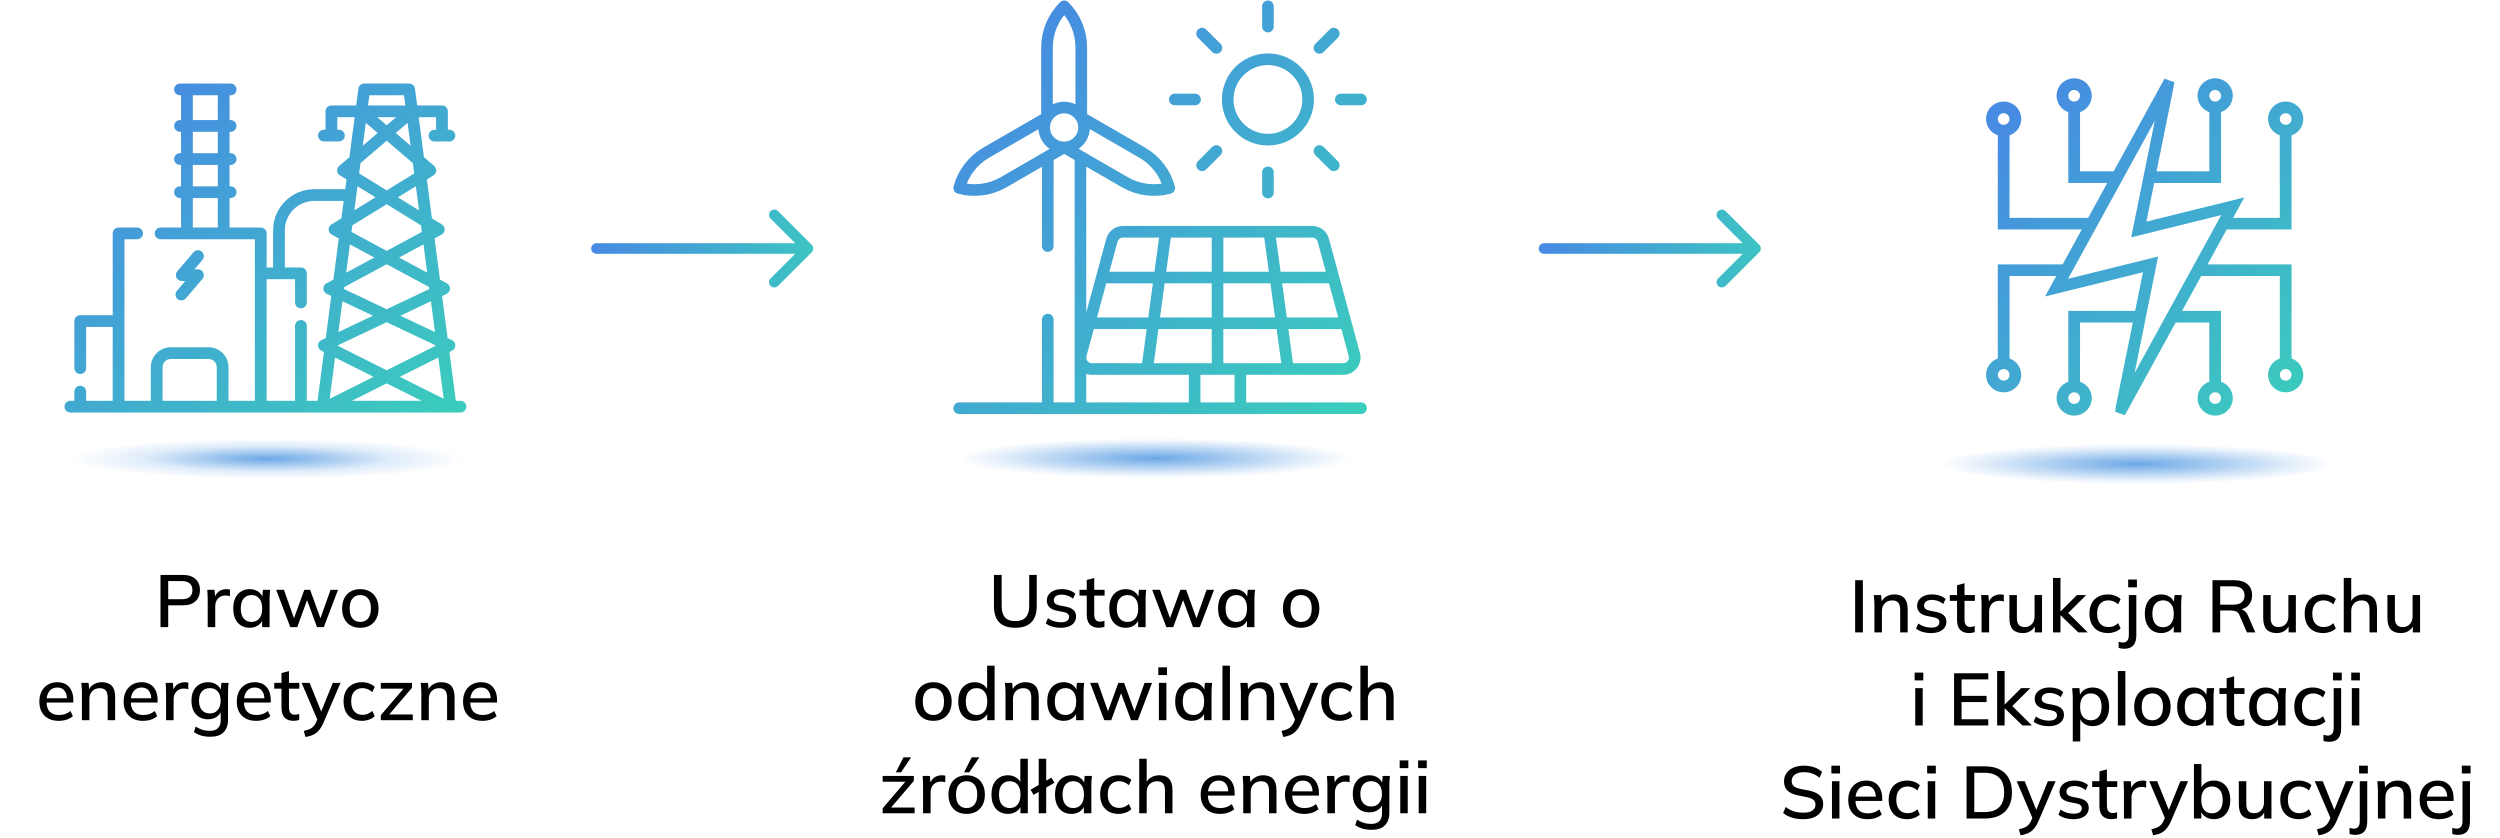
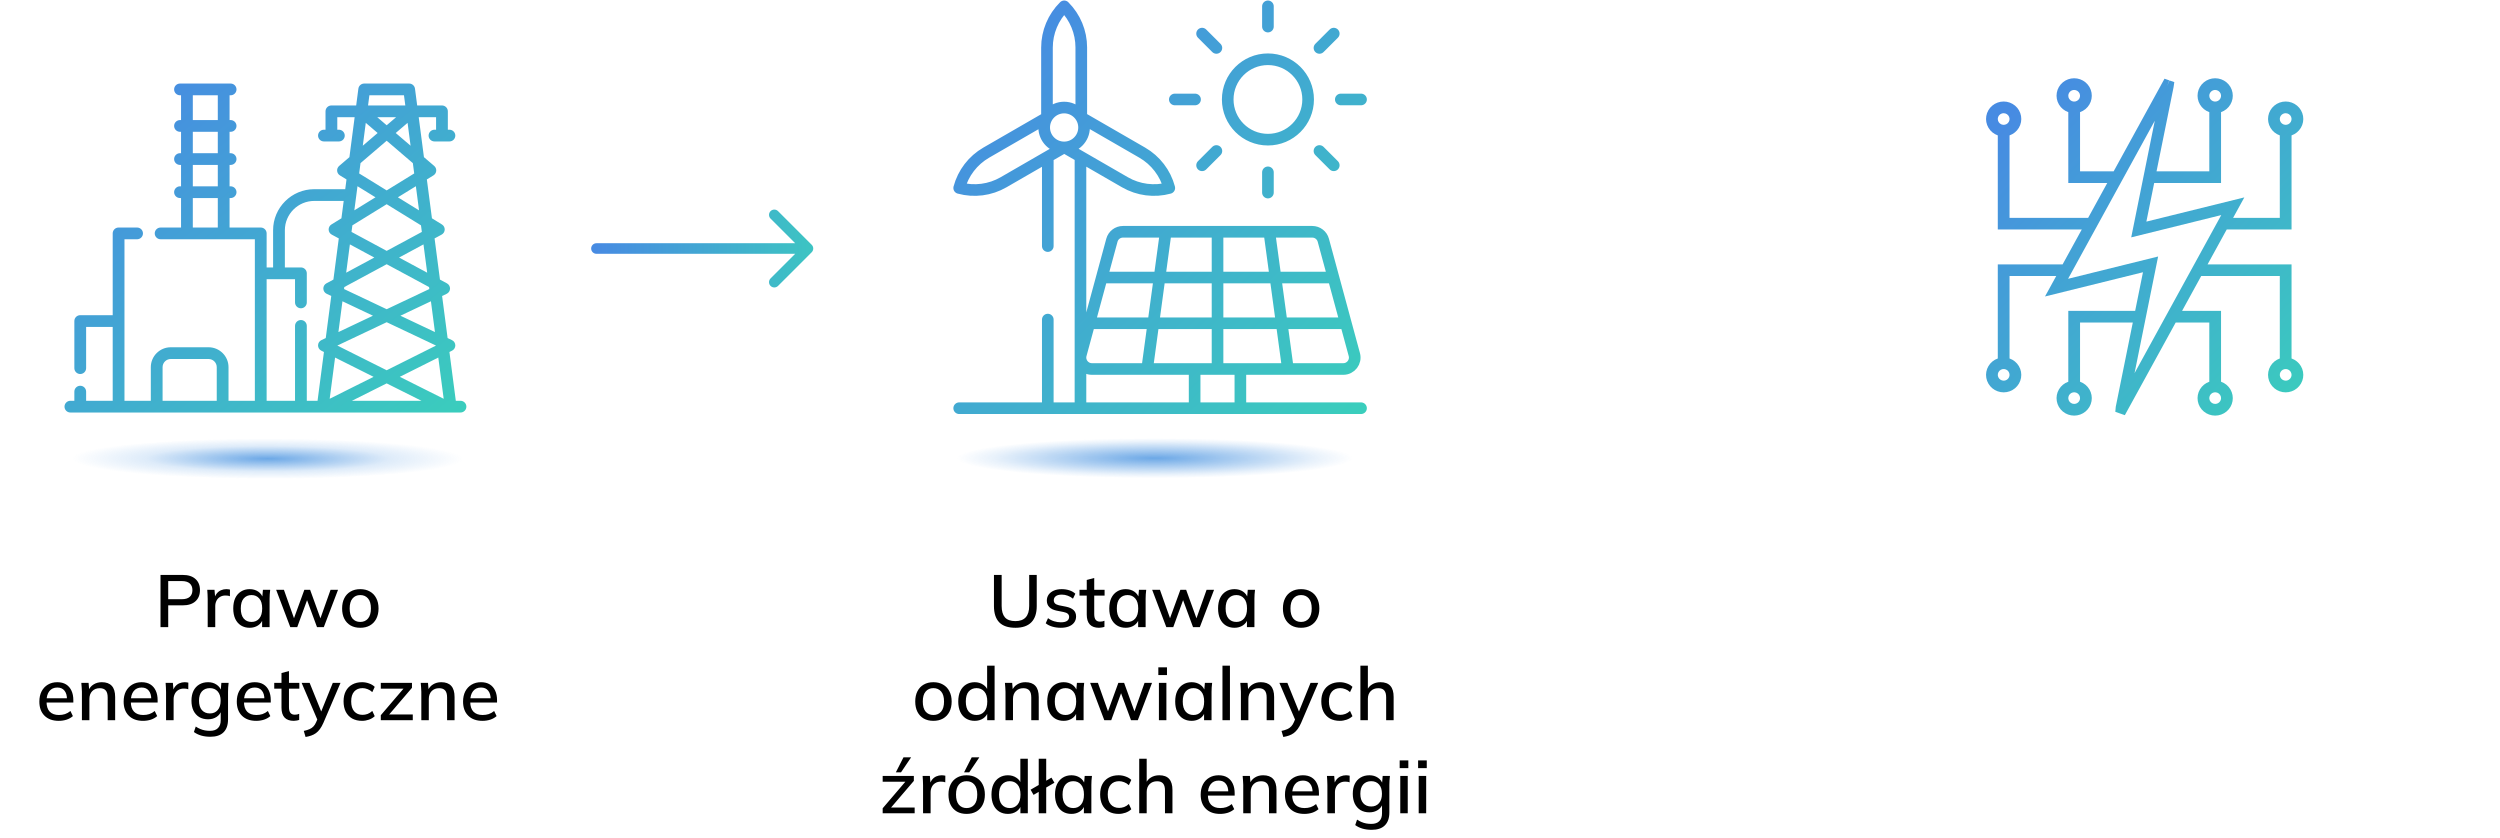
<svg xmlns="http://www.w3.org/2000/svg" width="2364" height="792" viewBox="0 0 2364 792" fill="none">
  <ellipse cx="252.984" cy="433.741" rx="187.359" ry="18.946" fill="url(#paint0_radial_606_802)" />
  <path d="M441 384.529C441 381.463 438.508 378.979 435.434 378.979H431.015L424.979 332.84L427.483 331.587C429.385 330.635 430.576 328.687 430.553 326.566C430.529 324.446 429.296 322.523 427.374 321.614L423.256 319.665L418.052 279.879L422.381 277.83C424.275 276.934 425.503 275.052 425.557 272.962C425.612 270.872 424.485 268.929 422.639 267.934L416.022 264.369L410.931 225.447L417.608 221.85C419.356 220.908 420.468 219.109 420.526 217.129C420.584 215.148 419.579 213.288 417.888 212.246L408.443 206.425L403.638 169.685L409.88 165.838C411.39 164.907 412.365 163.314 412.503 161.548C412.641 159.783 411.926 158.059 410.578 156.906L400.88 148.606L395.937 110.819H412.35V122.658H410.857C407.782 122.658 405.29 125.142 405.29 128.208C405.29 131.274 407.782 133.758 410.857 133.758H424.976C428.051 133.758 430.543 131.274 430.543 128.208C430.543 125.142 428.051 122.658 424.976 122.658H423.482V105.269C423.482 102.203 420.991 99.719 417.916 99.719H394.484L392.406 83.832C392.045 81.068 389.682 79 386.886 79H344.401C341.605 79 339.243 81.068 338.881 83.832L336.803 99.719H313.373C310.299 99.719 307.807 102.203 307.807 105.269V122.658H306.314C303.239 122.658 300.747 125.142 300.747 128.207C300.747 131.273 303.239 133.757 306.314 133.757H320.432C323.507 133.757 325.999 131.273 325.999 128.207C325.999 125.142 323.507 122.658 320.432 122.658H318.939V110.818H335.353L330.41 148.606L320.711 156.905C319.364 158.059 318.649 159.783 318.786 161.548C318.925 163.313 319.899 164.906 321.409 165.837L327.652 169.684L326.447 178.894H297.167C275.701 178.894 258.237 196.306 258.237 217.707V252.89H252.127V220.702C252.127 217.636 249.635 215.152 246.56 215.152H217.081V187.28H218.064C221.138 187.28 223.63 184.796 223.63 181.731C223.63 178.665 221.138 176.181 218.064 176.181H217.081V155.956H218.064C221.138 155.956 223.63 153.472 223.63 150.406C223.63 147.34 221.138 144.856 218.064 144.856H217.081V124.631H218.064C221.138 124.631 223.63 122.147 223.63 119.081C223.63 116.016 221.138 113.532 218.064 113.532H217.081V90.099H218.064C221.138 90.099 223.63 87.615 223.63 84.55C223.63 81.484 221.138 79 218.064 79H170.211C167.137 79 164.644 81.484 164.644 84.55C164.644 87.615 167.137 90.099 170.211 90.099H171.194V113.532H170.211C167.137 113.532 164.644 116.016 164.644 119.081C164.644 122.147 167.137 124.631 170.211 124.631H171.194V144.856H170.211C167.137 144.856 164.644 147.34 164.644 150.406C164.644 153.472 167.137 155.956 170.211 155.956H171.194V176.181H170.211C167.137 176.181 164.644 178.665 164.644 181.731C164.644 184.796 167.137 187.28 170.211 187.28H171.194V215.152H151.886C148.812 215.152 146.32 217.636 146.32 220.702C146.32 223.768 148.812 226.252 151.886 226.252H240.993V378.979H216.085V347.198C216.085 336.814 207.612 328.366 197.197 328.366H161.497C151.082 328.366 142.609 336.814 142.609 347.198V378.979H117.701V226.252H129.62C132.695 226.252 135.187 223.768 135.187 220.702C135.187 217.636 132.695 215.152 129.62 215.152H112.134C109.06 215.152 106.568 217.636 106.568 220.702V298.028H75.873C72.799 298.028 70.307 300.512 70.307 303.577V348.123C70.307 351.188 72.799 353.672 75.873 353.672C78.948 353.672 81.44 351.188 81.44 348.123V309.127H106.57V378.979H81.44V370.322C81.44 367.256 78.948 364.772 75.873 364.772C72.799 364.772 70.307 367.256 70.307 370.322V378.979H66.566C63.492 378.979 61 381.463 61 384.529C61 387.594 63.492 390.078 66.566 390.078H435.434C438.508 390.078 441 387.594 441 384.529ZM182.328 90.099H205.948V113.532H182.328V90.099ZM182.328 124.631H205.948V144.856H182.328V124.631ZM182.328 155.956H205.948V176.181H182.328V155.956ZM182.328 215.152V187.28H205.948V215.152H182.328ZM398.902 219.311L365.645 237.227L332.388 219.311L333.202 213.093L365.645 193.099L398.088 213.093L398.902 219.311ZM353.936 243.536L327.346 257.861L330.847 231.096L353.936 243.536ZM405.965 273.312L365.645 292.396L325.325 273.312L325.571 271.434L365.645 249.844L405.719 271.434L405.965 273.312ZM352.666 298.54L320.003 314L323.812 284.883L352.666 298.54ZM365.645 304.683L412.3 326.765L365.645 350.111L318.99 326.765L365.645 304.683ZM353.236 356.32L311.752 377.079L316.849 338.112L353.236 356.32ZM365.645 362.53L398.517 378.979H332.772L365.645 362.53ZM419.539 377.079L378.054 356.32L414.442 338.112L419.539 377.079ZM411.287 313.999L378.624 298.539L407.478 284.882L411.287 313.999ZM403.944 257.861L377.354 243.536L400.443 231.096L403.944 257.861ZM396.232 198.899L376.232 186.574L393.248 176.087L396.232 198.899ZM340.898 154.257L365.646 133.08L390.393 154.257L391.669 164.012L365.646 180.049L339.622 164.012L340.898 154.257ZM374.192 125.766L385.41 116.166L388.238 137.786L374.192 125.766ZM365.645 118.452L356.724 110.818H374.566L365.645 118.452ZM349.29 90.099H382L383.258 99.719H348.031L349.29 90.099ZM345.88 116.166L357.099 125.766L343.053 137.786L345.88 116.166ZM355.058 186.574L335.059 198.899L338.042 176.087L355.058 186.574ZM153.743 378.979V347.198C153.743 342.933 157.222 339.465 161.499 339.465H197.198C201.475 339.465 204.954 342.934 204.954 347.198V378.979H153.743ZM252.128 378.979V263.99H278.975V285.966C278.975 289.032 281.467 291.516 284.542 291.516C287.617 291.516 290.108 289.032 290.108 285.966V258.44C290.108 255.374 287.617 252.89 284.542 252.89H269.371V217.708C269.371 202.427 281.842 189.994 297.169 189.994H324.996L322.847 206.425L313.402 212.246C311.712 213.288 310.706 215.148 310.764 217.129C310.822 219.109 311.934 220.907 313.682 221.85L320.359 225.447L315.268 264.369L308.651 267.934C306.806 268.929 305.678 270.872 305.733 272.962C305.787 275.052 307.016 276.934 308.909 277.83L313.238 279.879L308.034 319.665L303.916 321.614C301.994 322.523 300.761 324.446 300.737 326.566C300.714 328.687 301.905 330.635 303.807 331.587L306.311 332.84L300.275 378.979H290.107V308.165C290.107 305.099 287.616 302.615 284.541 302.615C281.466 302.615 278.975 305.099 278.975 308.165V378.979H252.128Z" fill="url(#paint1_linear_606_802)" />
-   <path d="M167.897 282.796C170.245 284.784 173.756 284.491 175.743 282.161L191.44 263.739C192.845 262.09 193.161 259.778 192.25 257.816C191.339 255.853 189.368 254.596 187.198 254.596H183.905L191.44 245.754C193.43 243.418 193.145 239.915 190.801 237.931C188.459 235.947 184.946 236.232 182.955 238.567L167.629 256.552C166.224 258.201 165.908 260.513 166.819 262.475C167.731 264.439 169.702 265.696 171.871 265.696H175.164L167.258 274.973C165.268 277.309 165.554 280.812 167.897 282.796Z" fill="url(#paint2_linear_606_802)" />
  <path d="M151.781 593V543.65H172.711C177.984 543.65 182.021 544.933 184.821 547.5C187.667 550.02 189.091 553.52 189.091 558C189.091 562.48 187.667 566.003 184.821 568.57C182.021 571.137 177.984 572.42 172.711 572.42H159.061V593H151.781ZM159.061 566.61H171.941C175.254 566.61 177.751 565.863 179.431 564.37C181.111 562.877 181.951 560.753 181.951 558C181.951 555.293 181.111 553.193 179.431 551.7C177.751 550.207 175.254 549.46 171.941 549.46H159.061V566.61ZM196.401 593V566.47C196.401 565.023 196.355 563.577 196.261 562.13C196.215 560.637 196.121 559.167 195.981 557.72H202.841L203.611 566.82H202.491C202.958 564.627 203.751 562.807 204.871 561.36C205.991 559.913 207.345 558.84 208.931 558.14C210.565 557.44 212.268 557.09 214.041 557.09C214.788 557.09 215.418 557.137 215.931 557.23C216.445 557.277 216.958 557.37 217.471 557.51L217.401 563.81C216.608 563.483 215.908 563.297 215.301 563.25C214.741 563.157 214.041 563.11 213.201 563.11C211.148 563.11 209.398 563.577 207.951 564.51C206.505 565.397 205.408 566.61 204.661 568.15C203.915 569.69 203.541 571.347 203.541 573.12V593H196.401ZM236.096 593.63C232.97 593.63 230.24 592.907 227.906 591.46C225.573 590.013 223.753 587.913 222.446 585.16C221.186 582.407 220.556 579.14 220.556 575.36C220.556 571.533 221.186 568.267 222.446 565.56C223.753 562.853 225.573 560.777 227.906 559.33C230.24 557.837 232.97 557.09 236.096 557.09C239.176 557.09 241.86 557.86 244.146 559.4C246.433 560.94 247.95 563.04 248.696 565.7H247.926L248.626 557.72H255.486C255.346 559.167 255.206 560.613 255.066 562.06C254.973 563.46 254.926 564.837 254.926 566.19V593H247.856V585.16H248.626C247.88 587.773 246.34 589.85 244.006 591.39C241.72 592.883 239.083 593.63 236.096 593.63ZM237.846 588.1C240.88 588.1 243.306 587.027 245.126 584.88C246.993 582.733 247.926 579.56 247.926 575.36C247.926 571.16 246.993 568.01 245.126 565.91C243.306 563.763 240.88 562.69 237.846 562.69C234.766 562.69 232.293 563.763 230.426 565.91C228.606 568.01 227.696 571.16 227.696 575.36C227.696 579.56 228.606 582.733 230.426 584.88C232.246 587.027 234.72 588.1 237.846 588.1ZM274.491 593L261.121 557.72H268.471L278.901 587.12H277.081L287.791 557.72H293.251L303.891 587.12H302.141L312.571 557.72H319.641L306.201 593H299.761L288.701 563.04H291.991L281.071 593H274.491ZM340.655 593.63C337.155 593.63 334.122 592.907 331.555 591.46C328.989 589.967 327.005 587.867 325.605 585.16C324.205 582.407 323.505 579.14 323.505 575.36C323.505 571.58 324.205 568.337 325.605 565.63C327.005 562.877 328.989 560.777 331.555 559.33C334.122 557.837 337.155 557.09 340.655 557.09C344.155 557.09 347.189 557.837 349.755 559.33C352.369 560.777 354.375 562.877 355.775 565.63C357.222 568.337 357.945 571.58 357.945 575.36C357.945 579.14 357.222 582.407 355.775 585.16C354.375 587.867 352.369 589.967 349.755 591.46C347.189 592.907 344.155 593.63 340.655 593.63ZM340.655 588.1C343.735 588.1 346.185 587.027 348.005 584.88C349.825 582.733 350.735 579.56 350.735 575.36C350.735 571.16 349.825 568.01 348.005 565.91C346.185 563.763 343.735 562.69 340.655 562.69C337.622 562.69 335.195 563.763 333.375 565.91C331.555 568.01 330.645 571.16 330.645 575.36C330.645 579.56 331.532 582.733 333.305 584.88C335.125 587.027 337.575 588.1 340.655 588.1ZM55.556 681.63C49.863 681.63 45.383 680.02 42.116 676.8C38.85 673.58 37.216 669.123 37.216 663.43C37.216 659.743 37.916 656.523 39.316 653.77C40.763 651.017 42.746 648.893 45.266 647.4C47.833 645.86 50.796 645.09 54.156 645.09C57.47 645.09 60.246 645.79 62.486 647.19C64.726 648.59 66.43 650.573 67.596 653.14C68.763 655.66 69.346 658.647 69.346 662.1V664.34H42.746V660.28H64.516L63.326 661.19C63.326 657.69 62.533 654.983 60.946 653.07C59.406 651.11 57.166 650.13 54.226 650.13C50.96 650.13 48.44 651.273 46.666 653.56C44.893 655.8 44.006 658.903 44.006 662.87V663.57C44.006 667.723 45.01 670.85 47.016 672.95C49.07 675.05 51.963 676.1 55.696 676.1C57.75 676.1 59.663 675.82 61.436 675.26C63.256 674.653 64.983 673.673 66.616 672.32L68.926 677.15C67.293 678.597 65.31 679.717 62.976 680.51C60.643 681.257 58.17 681.63 55.556 681.63ZM77.459 681V654.19C77.459 652.837 77.389 651.46 77.249 650.06C77.156 648.613 77.039 647.167 76.899 645.72H83.759L84.389 653.14H83.549C84.623 650.527 86.279 648.543 88.519 647.19C90.759 645.79 93.349 645.09 96.289 645.09C100.443 645.09 103.569 646.233 105.669 648.52C107.816 650.807 108.889 654.353 108.889 659.16V681H101.819V659.58C101.819 656.453 101.189 654.213 99.929 652.86C98.716 651.46 96.849 650.76 94.329 650.76C91.343 650.76 88.963 651.693 87.189 653.56C85.416 655.38 84.529 657.853 84.529 660.98V681H77.459ZM135.263 681.63C129.57 681.63 125.09 680.02 121.823 676.8C118.557 673.58 116.923 669.123 116.923 663.43C116.923 659.743 117.623 656.523 119.023 653.77C120.47 651.017 122.453 648.893 124.973 647.4C127.54 645.86 130.503 645.09 133.863 645.09C137.177 645.09 139.953 645.79 142.193 647.19C144.433 648.59 146.137 650.573 147.303 653.14C148.47 655.66 149.053 658.647 149.053 662.1V664.34H122.453V660.28H144.223L143.033 661.19C143.033 657.69 142.24 654.983 140.653 653.07C139.113 651.11 136.873 650.13 133.933 650.13C130.667 650.13 128.147 651.273 126.373 653.56C124.6 655.8 123.713 658.903 123.713 662.87V663.57C123.713 667.723 124.717 670.85 126.723 672.95C128.777 675.05 131.67 676.1 135.403 676.1C137.457 676.1 139.37 675.82 141.143 675.26C142.963 674.653 144.69 673.673 146.323 672.32L148.633 677.15C147 678.597 145.017 679.717 142.683 680.51C140.35 681.257 137.877 681.63 135.263 681.63ZM157.026 681V654.47C157.026 653.023 156.98 651.577 156.886 650.13C156.84 648.637 156.746 647.167 156.606 645.72H163.466L164.236 654.82H163.116C163.583 652.627 164.376 650.807 165.496 649.36C166.616 647.913 167.97 646.84 169.556 646.14C171.19 645.44 172.893 645.09 174.666 645.09C175.413 645.09 176.043 645.137 176.556 645.23C177.07 645.277 177.583 645.37 178.096 645.51L178.026 651.81C177.233 651.483 176.533 651.297 175.926 651.25C175.366 651.157 174.666 651.11 173.826 651.11C171.773 651.11 170.023 651.577 168.576 652.51C167.13 653.397 166.033 654.61 165.286 656.15C164.54 657.69 164.166 659.347 164.166 661.12V681H157.026ZM198.965 696.68C195.791 696.68 192.898 696.307 190.285 695.56C187.718 694.813 185.408 693.693 183.355 692.2L185.105 687.02C186.551 688 187.975 688.77 189.375 689.33C190.775 689.937 192.245 690.38 193.785 690.66C195.325 690.94 196.911 691.08 198.545 691.08C201.905 691.08 204.425 690.217 206.105 688.49C207.831 686.81 208.695 684.36 208.695 681.14V671.69H209.395C208.648 674.303 207.108 676.38 204.775 677.92C202.488 679.413 199.828 680.16 196.795 680.16C193.575 680.16 190.775 679.46 188.395 678.06C186.061 676.613 184.241 674.583 182.935 671.97C181.675 669.31 181.045 666.183 181.045 662.59C181.045 658.997 181.675 655.893 182.935 653.28C184.241 650.667 186.061 648.66 188.395 647.26C190.775 645.813 193.575 645.09 196.795 645.09C199.875 645.09 202.535 645.86 204.775 647.4C207.061 648.893 208.578 650.947 209.325 653.56L208.695 653L209.325 645.72H216.185C215.998 647.167 215.858 648.613 215.765 650.06C215.671 651.46 215.625 652.837 215.625 654.19V680.3C215.625 685.62 214.201 689.68 211.355 692.48C208.555 695.28 204.425 696.68 198.965 696.68ZM198.475 674.63C201.555 674.63 204.005 673.58 205.825 671.48C207.691 669.38 208.625 666.417 208.625 662.59C208.625 658.763 207.691 655.823 205.825 653.77C204.005 651.717 201.555 650.69 198.475 650.69C195.301 650.69 192.781 651.717 190.915 653.77C189.095 655.823 188.185 658.763 188.185 662.59C188.185 666.417 189.095 669.38 190.915 671.48C192.781 673.58 195.301 674.63 198.475 674.63ZM242.246 681.63C236.553 681.63 232.073 680.02 228.806 676.8C225.539 673.58 223.906 669.123 223.906 663.43C223.906 659.743 224.606 656.523 226.006 653.77C227.453 651.017 229.436 648.893 231.956 647.4C234.523 645.86 237.486 645.09 240.846 645.09C244.159 645.09 246.936 645.79 249.176 647.19C251.416 648.59 253.119 650.573 254.286 653.14C255.453 655.66 256.036 658.647 256.036 662.1V664.34H229.436V660.28H251.206L250.016 661.19C250.016 657.69 249.223 654.983 247.636 653.07C246.096 651.11 243.856 650.13 240.916 650.13C237.649 650.13 235.129 651.273 233.356 653.56C231.583 655.8 230.696 658.903 230.696 662.87V663.57C230.696 667.723 231.699 670.85 233.706 672.95C235.759 675.05 238.653 676.1 242.386 676.1C244.439 676.1 246.353 675.82 248.126 675.26C249.946 674.653 251.673 673.673 253.306 672.32L255.616 677.15C253.983 678.597 251.999 679.717 249.666 680.51C247.333 681.257 244.859 681.63 242.246 681.63ZM277.8 681.63C273.974 681.63 271.08 680.603 269.12 678.55C267.16 676.45 266.18 673.323 266.18 669.17V651.18H259.32V645.72H266.18V636.41L273.25 634.52V645.72H283.05V651.18H273.25V668.54C273.25 671.153 273.717 673.02 274.65 674.14C275.584 675.26 276.937 675.82 278.71 675.82C279.597 675.82 280.367 675.75 281.02 675.61C281.72 675.423 282.35 675.213 282.91 674.98V680.72C282.21 681 281.394 681.21 280.46 681.35C279.527 681.537 278.64 681.63 277.8 681.63ZM288.939 696.89L287.259 691.15C289.452 690.683 291.272 690.123 292.719 689.47C294.212 688.817 295.449 687.953 296.429 686.88C297.409 685.853 298.249 684.523 298.949 682.89L300.699 678.76L300.559 681.63L285.229 645.72H292.789L304.689 675.12H302.799L314.699 645.72H321.979L305.809 683.52C304.782 685.853 303.685 687.813 302.519 689.4C301.352 690.987 300.092 692.27 298.739 693.25C297.385 694.23 295.892 695 294.259 695.56C292.625 696.12 290.852 696.563 288.939 696.89ZM342.373 681.63C338.826 681.63 335.723 680.907 333.063 679.46C330.449 677.967 328.419 675.843 326.973 673.09C325.573 670.29 324.873 666.977 324.873 663.15C324.873 659.37 325.596 656.127 327.043 653.42C328.489 650.713 330.519 648.66 333.133 647.26C335.746 645.813 338.826 645.09 342.373 645.09C344.659 645.09 346.876 645.487 349.023 646.28C351.169 647.027 352.943 648.1 354.343 649.5L352.033 654.47C350.726 653.21 349.256 652.277 347.623 651.67C345.989 651.017 344.403 650.69 342.863 650.69C339.503 650.69 336.866 651.763 334.953 653.91C333.039 656.057 332.083 659.16 332.083 663.22C332.083 667.327 333.039 670.477 334.953 672.67C336.866 674.863 339.503 675.96 342.863 675.96C344.356 675.96 345.919 675.68 347.553 675.12C349.186 674.513 350.679 673.557 352.033 672.25L354.343 677.22C352.896 678.62 351.076 679.717 348.883 680.51C346.736 681.257 344.566 681.63 342.373 681.63ZM360.084 681V676.31L383.044 649.43L383.114 651.18H360.084V645.72H389.554V650.41L366.384 677.5L366.314 675.61H390.324V681H360.084ZM398.407 681V654.19C398.407 652.837 398.337 651.46 398.197 650.06C398.103 648.613 397.987 647.167 397.847 645.72H404.707L405.337 653.14H404.497C405.57 650.527 407.227 648.543 409.467 647.19C411.707 645.79 414.297 645.09 417.237 645.09C421.39 645.09 424.517 646.233 426.617 648.52C428.763 650.807 429.837 654.353 429.837 659.16V681H422.767V659.58C422.767 656.453 422.137 654.213 420.877 652.86C419.663 651.46 417.797 650.76 415.277 650.76C412.29 650.76 409.91 651.693 408.137 653.56C406.363 655.38 405.477 657.853 405.477 660.98V681H398.407ZM456.211 681.63C450.517 681.63 446.037 680.02 442.771 676.8C439.504 673.58 437.871 669.123 437.871 663.43C437.871 659.743 438.571 656.523 439.971 653.77C441.417 651.017 443.401 648.893 445.921 647.4C448.487 645.86 451.451 645.09 454.811 645.09C458.124 645.09 460.901 645.79 463.141 647.19C465.381 648.59 467.084 650.573 468.251 653.14C469.417 655.66 470.001 658.647 470.001 662.1V664.34H443.401V660.28H465.171L463.981 661.19C463.981 657.69 463.187 654.983 461.601 653.07C460.061 651.11 457.821 650.13 454.881 650.13C451.614 650.13 449.094 651.273 447.321 653.56C445.547 655.8 444.661 658.903 444.661 662.87V663.57C444.661 667.723 445.664 670.85 447.671 672.95C449.724 675.05 452.617 676.1 456.351 676.1C458.404 676.1 460.317 675.82 462.091 675.26C463.911 674.653 465.637 673.673 467.271 672.32L469.581 677.15C467.947 678.597 465.964 679.717 463.631 680.51C461.297 681.257 458.824 681.63 456.211 681.63Z" fill="black" />
  <ellipse cx="1091.98" cy="433.241" rx="187.359" ry="18.946" fill="url(#paint3_radial_606_802)" />
  <path d="M1261.21 31.789L1247.68 45.32M1136.69 31.789L1150.22 45.32M1261.21 156.309L1247.68 142.778M1136.69 156.309L1150.22 142.778M1287 94.049H1267.86M1198.95 6V25.135M1198.95 182.098V162.963M1110.9 94.049H1130.04M990.792 232.687V148.886M1021.69 148.886V386H990.792V302.199M1022.46 110.537V44.885C1022.46 30.308 1016.66 16.33 1006.35 6.031L1006.32 6C995.889 16.314 990.02 30.372 990.02 45.038V110.537M989.461 111.506L932.604 144.332C919.981 151.62 910.774 163.629 907.012 177.712L907 177.753C921.146 181.628 936.255 179.681 948.956 172.348L1005.68 139.598M1023.23 111.506L1080.09 144.332C1092.71 151.62 1101.92 163.629 1105.68 177.712L1105.69 177.753C1091.55 181.628 1076.44 179.681 1063.74 172.348L1007.02 139.598M907 386H1287M1151.3 219.171V348.927M1217.85 348.927L1200.25 219.171M1084.74 348.927L1102.35 219.171M1258.35 262.423H1044.25M1270.92 305.675H1031.68M1160.93 94.049C1160.93 115.046 1177.95 132.068 1198.95 132.068C1219.95 132.068 1236.97 115.046 1236.97 94.049C1236.97 73.052 1219.95 56.03 1198.95 56.03C1177.95 56.03 1160.93 73.052 1160.93 94.049ZM1006.24 139.402C1016.65 139.402 1025.09 130.96 1025.09 120.547C1025.09 110.134 1016.65 101.692 1006.24 101.692C995.827 101.692 987.385 110.134 987.385 120.547C987.385 130.96 995.827 139.402 1006.24 139.402ZM1172.9 348.927H1129.64V386H1172.9V348.927ZM1240.88 219.171H1061.85C1056.97 219.171 1052.69 222.441 1051.42 227.152L1022.07 335.282C1020.2 342.157 1025.38 348.927 1032.51 348.927H1270.23C1277.35 348.927 1282.53 342.157 1280.66 335.282L1251.32 227.152C1250.04 222.441 1245.76 219.171 1240.88 219.171Z" stroke="url(#paint4_linear_606_802)" stroke-width="11" stroke-miterlimit="10" stroke-linecap="round" stroke-linejoin="round" />
  <path d="M960.181 593.63C953.321 593.63 948.211 591.903 944.851 588.45C941.537 584.997 939.881 579.887 939.881 573.12V543.65H947.161V572.98C947.161 577.74 948.187 581.333 950.241 583.76C952.341 586.14 955.654 587.33 960.181 587.33C964.474 587.33 967.717 586.14 969.911 583.76C972.104 581.333 973.201 577.74 973.201 572.98V543.65H980.341V573.12C980.341 579.887 978.637 584.997 975.231 588.45C971.824 591.903 966.807 593.63 960.181 593.63ZM1003.12 593.63C1000.18 593.63 997.469 593.257 994.995 592.51C992.522 591.763 990.469 590.713 988.835 589.36L991.005 584.53C992.732 585.837 994.645 586.817 996.745 587.47C998.845 588.123 1000.99 588.45 1003.19 588.45C1005.75 588.45 1007.69 588.007 1009 587.12C1010.3 586.187 1010.96 584.927 1010.96 583.34C1010.96 582.127 1010.54 581.147 1009.7 580.4C1008.9 579.653 1007.57 579.093 1005.71 578.72L998.985 577.39C995.999 576.737 993.735 575.617 992.195 574.03C990.655 572.443 989.885 570.413 989.885 567.94C989.885 565.84 990.445 563.973 991.565 562.34C992.732 560.707 994.365 559.423 996.465 558.49C998.612 557.557 1001.11 557.09 1003.96 557.09C1006.57 557.09 1009 557.463 1011.24 558.21C1013.48 558.957 1015.34 560.03 1016.84 561.43L1014.6 566.12C1013.15 564.907 1011.52 563.973 1009.7 563.32C1007.88 562.62 1006.03 562.27 1004.17 562.27C1001.55 562.27 999.615 562.76 998.355 563.74C997.095 564.72 996.465 566.003 996.465 567.59C996.465 568.803 996.839 569.807 997.585 570.6C998.379 571.347 999.615 571.93 1001.3 572.35L1008.02 573.68C1011.19 574.333 1013.57 575.407 1015.16 576.9C1016.74 578.393 1017.54 580.4 1017.54 582.92C1017.54 585.113 1016.93 587.027 1015.72 588.66C1014.5 590.293 1012.82 591.53 1010.68 592.37C1008.53 593.21 1006.01 593.63 1003.12 593.63ZM1039.25 593.63C1035.42 593.63 1032.53 592.603 1030.57 590.55C1028.61 588.45 1027.63 585.323 1027.63 581.17V563.18H1020.77V557.72H1027.63V548.41L1034.7 546.52V557.72H1044.5V563.18H1034.7V580.54C1034.7 583.153 1035.16 585.02 1036.1 586.14C1037.03 587.26 1038.38 587.82 1040.16 587.82C1041.04 587.82 1041.81 587.75 1042.47 587.61C1043.17 587.423 1043.8 587.213 1044.36 586.98V592.72C1043.66 593 1042.84 593.21 1041.91 593.35C1040.97 593.537 1040.09 593.63 1039.25 593.63ZM1064.47 593.63C1061.34 593.63 1058.61 592.907 1056.28 591.46C1053.94 590.013 1052.12 587.913 1050.82 585.16C1049.56 582.407 1048.93 579.14 1048.93 575.36C1048.93 571.533 1049.56 568.267 1050.82 565.56C1052.12 562.853 1053.94 560.777 1056.28 559.33C1058.61 557.837 1061.34 557.09 1064.47 557.09C1067.55 557.09 1070.23 557.86 1072.52 559.4C1074.8 560.94 1076.32 563.04 1077.07 565.7H1076.3L1077 557.72H1083.86C1083.72 559.167 1083.58 560.613 1083.44 562.06C1083.34 563.46 1083.3 564.837 1083.3 566.19V593H1076.23V585.16H1077C1076.25 587.773 1074.71 589.85 1072.38 591.39C1070.09 592.883 1067.45 593.63 1064.47 593.63ZM1066.22 588.1C1069.25 588.1 1071.68 587.027 1073.5 584.88C1075.36 582.733 1076.3 579.56 1076.3 575.36C1076.3 571.16 1075.36 568.01 1073.5 565.91C1071.68 563.763 1069.25 562.69 1066.22 562.69C1063.14 562.69 1060.66 563.763 1058.8 565.91C1056.98 568.01 1056.07 571.16 1056.07 575.36C1056.07 579.56 1056.98 582.733 1058.8 584.88C1060.62 587.027 1063.09 588.1 1066.22 588.1ZM1102.86 593L1089.49 557.72H1096.84L1107.27 587.12H1105.45L1116.16 557.72H1121.62L1132.26 587.12H1130.51L1140.94 557.72H1148.01L1134.57 593H1128.13L1117.07 563.04H1120.36L1109.44 593H1102.86ZM1167.35 593.63C1164.22 593.63 1161.49 592.907 1159.16 591.46C1156.82 590.013 1155 587.913 1153.7 585.16C1152.44 582.407 1151.81 579.14 1151.81 575.36C1151.81 571.533 1152.44 568.267 1153.7 565.56C1155 562.853 1156.82 560.777 1159.16 559.33C1161.49 557.837 1164.22 557.09 1167.35 557.09C1170.43 557.09 1173.11 557.86 1175.4 559.4C1177.68 560.94 1179.2 563.04 1179.95 565.7H1179.18L1179.88 557.72H1186.74C1186.6 559.167 1186.46 560.613 1186.32 562.06C1186.22 563.46 1186.18 564.837 1186.18 566.19V593H1179.11V585.16H1179.88C1179.13 587.773 1177.59 589.85 1175.26 591.39C1172.97 592.883 1170.33 593.63 1167.35 593.63ZM1169.1 588.1C1172.13 588.1 1174.56 587.027 1176.38 584.88C1178.24 582.733 1179.18 579.56 1179.18 575.36C1179.18 571.16 1178.24 568.01 1176.38 565.91C1174.56 563.763 1172.13 562.69 1169.1 562.69C1166.02 562.69 1163.54 563.763 1161.68 565.91C1159.86 568.01 1158.95 571.16 1158.95 575.36C1158.95 579.56 1159.86 582.733 1161.68 584.88C1163.5 587.027 1165.97 588.1 1169.1 588.1ZM1230.28 593.63C1226.78 593.63 1223.74 592.907 1221.18 591.46C1218.61 589.967 1216.63 587.867 1215.23 585.16C1213.83 582.407 1213.13 579.14 1213.13 575.36C1213.13 571.58 1213.83 568.337 1215.23 565.63C1216.63 562.877 1218.61 560.777 1221.18 559.33C1223.74 557.837 1226.78 557.09 1230.28 557.09C1233.78 557.09 1236.81 557.837 1239.38 559.33C1241.99 560.777 1244 562.877 1245.4 565.63C1246.84 568.337 1247.57 571.58 1247.57 575.36C1247.57 579.14 1246.84 582.407 1245.4 585.16C1244 587.867 1241.99 589.967 1239.38 591.46C1236.81 592.907 1233.78 593.63 1230.28 593.63ZM1230.28 588.1C1233.36 588.1 1235.81 587.027 1237.63 584.88C1239.45 582.733 1240.36 579.56 1240.36 575.36C1240.36 571.16 1239.45 568.01 1237.63 565.91C1235.81 563.763 1233.36 562.69 1230.28 562.69C1227.24 562.69 1224.82 563.763 1223 565.91C1221.18 568.01 1220.27 571.16 1220.27 575.36C1220.27 579.56 1221.15 582.733 1222.93 584.88C1224.75 587.027 1227.2 588.1 1230.28 588.1ZM882.6 681.63C879.1 681.63 876.066 680.907 873.5 679.46C870.933 677.967 868.95 675.867 867.55 673.16C866.15 670.407 865.45 667.14 865.45 663.36C865.45 659.58 866.15 656.337 867.55 653.63C868.95 650.877 870.933 648.777 873.5 647.33C876.066 645.837 879.1 645.09 882.6 645.09C886.1 645.09 889.133 645.837 891.7 647.33C894.313 648.777 896.32 650.877 897.72 653.63C899.166 656.337 899.89 659.58 899.89 663.36C899.89 667.14 899.166 670.407 897.72 673.16C896.32 675.867 894.313 677.967 891.7 679.46C889.133 680.907 886.1 681.63 882.6 681.63ZM882.6 676.1C885.68 676.1 888.13 675.027 889.95 672.88C891.77 670.733 892.68 667.56 892.68 663.36C892.68 659.16 891.77 656.01 889.95 653.91C888.13 651.763 885.68 650.69 882.6 650.69C879.566 650.69 877.14 651.763 875.32 653.91C873.5 656.01 872.59 659.16 872.59 663.36C872.59 667.56 873.476 670.733 875.25 672.88C877.07 675.027 879.52 676.1 882.6 676.1ZM921.664 681.63C918.584 681.63 915.854 680.907 913.474 679.46C911.14 678.013 909.32 675.913 908.014 673.16C906.754 670.407 906.124 667.14 906.124 663.36C906.124 659.533 906.754 656.267 908.014 653.56C909.32 650.853 911.14 648.777 913.474 647.33C915.854 645.837 918.584 645.09 921.664 645.09C924.697 645.09 927.357 645.86 929.644 647.4C931.977 648.893 933.517 650.947 934.264 653.56H933.424V629.48H940.494V681H933.494V673.02H934.334C933.54 675.68 932 677.78 929.714 679.32C927.427 680.86 924.744 681.63 921.664 681.63ZM923.414 676.1C926.447 676.1 928.897 675.027 930.764 672.88C932.63 670.733 933.564 667.56 933.564 663.36C933.564 659.16 932.63 656.01 930.764 653.91C928.897 651.763 926.447 650.69 923.414 650.69C920.334 650.69 917.86 651.763 915.994 653.91C914.174 656.01 913.264 659.16 913.264 663.36C913.264 667.56 914.174 670.733 915.994 672.88C917.86 675.027 920.334 676.1 923.414 676.1ZM950.81 681V654.19C950.81 652.837 950.74 651.46 950.6 650.06C950.507 648.613 950.39 647.167 950.25 645.72H957.11L957.74 653.14H956.9C957.973 650.527 959.63 648.543 961.87 647.19C964.11 645.79 966.7 645.09 969.64 645.09C973.793 645.09 976.92 646.233 979.02 648.52C981.167 650.807 982.24 654.353 982.24 659.16V681H975.17V659.58C975.17 656.453 974.54 654.213 973.28 652.86C972.067 651.46 970.2 650.76 967.68 650.76C964.693 650.76 962.313 651.693 960.54 653.56C958.767 655.38 957.88 657.853 957.88 660.98V681H950.81ZM1005.81 681.63C1002.69 681.63 999.957 680.907 997.624 679.46C995.291 678.013 993.471 675.913 992.164 673.16C990.904 670.407 990.274 667.14 990.274 663.36C990.274 659.533 990.904 656.267 992.164 653.56C993.471 650.853 995.291 648.777 997.624 647.33C999.957 645.837 1002.69 645.09 1005.81 645.09C1008.89 645.09 1011.58 645.86 1013.86 647.4C1016.15 648.94 1017.67 651.04 1018.41 653.7H1017.64L1018.34 645.72H1025.2C1025.06 647.167 1024.92 648.613 1024.78 650.06C1024.69 651.46 1024.64 652.837 1024.64 654.19V681H1017.57V673.16H1018.34C1017.6 675.773 1016.06 677.85 1013.72 679.39C1011.44 680.883 1008.8 681.63 1005.81 681.63ZM1007.56 676.1C1010.6 676.1 1013.02 675.027 1014.84 672.88C1016.71 670.733 1017.64 667.56 1017.64 663.36C1017.64 659.16 1016.71 656.01 1014.84 653.91C1013.02 651.763 1010.6 650.69 1007.56 650.69C1004.48 650.69 1002.01 651.763 1000.14 653.91C998.324 656.01 997.414 659.16 997.414 663.36C997.414 667.56 998.324 670.733 1000.14 672.88C1001.96 675.027 1004.44 676.1 1007.56 676.1ZM1044.21 681L1030.84 645.72H1038.19L1048.62 675.12H1046.8L1057.51 645.72H1062.97L1073.61 675.12H1071.86L1082.29 645.72H1089.36L1075.92 681H1069.48L1058.42 651.04H1061.71L1050.79 681H1044.21ZM1095.87 681V645.72H1102.94V681H1095.87ZM1095.31 638.37V631.02H1103.5V638.37H1095.31ZM1126.81 681.63C1123.68 681.63 1120.95 680.907 1118.62 679.46C1116.29 678.013 1114.47 675.913 1113.16 673.16C1111.9 670.407 1111.27 667.14 1111.27 663.36C1111.27 659.533 1111.9 656.267 1113.16 653.56C1114.47 650.853 1116.29 648.777 1118.62 647.33C1120.95 645.837 1123.68 645.09 1126.81 645.09C1129.89 645.09 1132.57 645.86 1134.86 647.4C1137.15 648.94 1138.66 651.04 1139.41 653.7H1138.64L1139.34 645.72H1146.2C1146.06 647.167 1145.92 648.613 1145.78 650.06C1145.69 651.46 1145.64 652.837 1145.64 654.19V681H1138.57V673.16H1139.34C1138.59 675.773 1137.05 677.85 1134.72 679.39C1132.43 680.883 1129.8 681.63 1126.81 681.63ZM1128.56 676.1C1131.59 676.1 1134.02 675.027 1135.84 672.88C1137.71 670.733 1138.64 667.56 1138.64 663.36C1138.64 659.16 1137.71 656.01 1135.84 653.91C1134.02 651.763 1131.59 650.69 1128.56 650.69C1125.48 650.69 1123.01 651.763 1121.14 653.91C1119.32 656.01 1118.41 659.16 1118.41 663.36C1118.41 667.56 1119.32 670.733 1121.14 672.88C1122.96 675.027 1125.43 676.1 1128.56 676.1ZM1155.96 681V629.48H1163.03V681H1155.96ZM1173.39 681V654.19C1173.39 652.837 1173.32 651.46 1173.18 650.06C1173.08 648.613 1172.97 647.167 1172.83 645.72H1179.69L1180.32 653.14H1179.48C1180.55 650.527 1182.21 648.543 1184.45 647.19C1186.69 645.79 1189.28 645.09 1192.22 645.09C1196.37 645.09 1199.5 646.233 1201.6 648.52C1203.74 650.807 1204.82 654.353 1204.82 659.16V681H1197.75V659.58C1197.75 656.453 1197.12 654.213 1195.86 652.86C1194.64 651.46 1192.78 650.76 1190.26 650.76C1187.27 650.76 1184.89 651.693 1183.12 653.56C1181.34 655.38 1180.46 657.853 1180.46 660.98V681H1173.39ZM1213.49 696.89L1211.81 691.15C1214 690.683 1215.82 690.123 1217.27 689.47C1218.76 688.817 1220 687.953 1220.98 686.88C1221.96 685.853 1222.8 684.523 1223.5 682.89L1225.25 678.76L1225.11 681.63L1209.78 645.72H1217.34L1229.24 675.12H1227.35L1239.25 645.72H1246.53L1230.36 683.52C1229.33 685.853 1228.24 687.813 1227.07 689.4C1225.9 690.987 1224.64 692.27 1223.29 693.25C1221.94 694.23 1220.44 695 1218.81 695.56C1217.18 696.12 1215.4 696.563 1213.49 696.89ZM1266.92 681.63C1263.38 681.63 1260.27 680.907 1257.61 679.46C1255 677.967 1252.97 675.843 1251.52 673.09C1250.12 670.29 1249.42 666.977 1249.42 663.15C1249.42 659.37 1250.15 656.127 1251.59 653.42C1253.04 650.713 1255.07 648.66 1257.68 647.26C1260.3 645.813 1263.38 645.09 1266.92 645.09C1269.21 645.09 1271.43 645.487 1273.57 646.28C1275.72 647.027 1277.49 648.1 1278.89 649.5L1276.58 654.47C1275.28 653.21 1273.81 652.277 1272.17 651.67C1270.54 651.017 1268.95 650.69 1267.41 650.69C1264.05 650.69 1261.42 651.763 1259.5 653.91C1257.59 656.057 1256.63 659.16 1256.63 663.22C1256.63 667.327 1257.59 670.477 1259.5 672.67C1261.42 674.863 1264.05 675.96 1267.41 675.96C1268.91 675.96 1270.47 675.68 1272.1 675.12C1273.74 674.513 1275.23 673.557 1276.58 672.25L1278.89 677.22C1277.45 678.62 1275.63 679.717 1273.43 680.51C1271.29 681.257 1269.12 681.63 1266.92 681.63ZM1286.39 681V629.48H1293.46V653.21H1292.48C1293.5 650.55 1295.16 648.543 1297.45 647.19C1299.73 645.79 1302.37 645.09 1305.36 645.09C1309.56 645.09 1312.68 646.257 1314.74 648.59C1316.79 650.877 1317.82 654.353 1317.82 659.02V681H1310.75V659.44C1310.75 656.407 1310.14 654.213 1308.93 652.86C1307.76 651.46 1305.89 650.76 1303.33 650.76C1300.34 650.76 1297.94 651.693 1296.12 653.56C1294.34 655.38 1293.46 657.807 1293.46 660.84V681H1286.39ZM834.66 769V764.31L857.62 737.43L857.69 739.18H834.66V733.72H864.13V738.41L840.96 765.5L840.89 763.61H864.9V769H834.66ZM847.12 730.29L854.33 716.15H861.54L852.02 730.29H847.12ZM872.843 769V742.47C872.843 741.023 872.796 739.577 872.703 738.13C872.656 736.637 872.563 735.167 872.423 733.72H879.283L880.053 742.82H878.933C879.399 740.627 880.193 738.807 881.313 737.36C882.433 735.913 883.786 734.84 885.373 734.14C887.006 733.44 888.709 733.09 890.483 733.09C891.229 733.09 891.859 733.137 892.373 733.23C892.886 733.277 893.399 733.37 893.913 733.51L893.843 739.81C893.049 739.483 892.349 739.297 891.743 739.25C891.183 739.157 890.483 739.11 889.643 739.11C887.589 739.11 885.839 739.577 884.393 740.51C882.946 741.397 881.849 742.61 881.103 744.15C880.356 745.69 879.983 747.347 879.983 749.12V769H872.843ZM914.011 769.63C910.511 769.63 907.478 768.907 904.911 767.46C902.344 765.967 900.361 763.867 898.961 761.16C897.561 758.407 896.861 755.14 896.861 751.36C896.861 747.58 897.561 744.337 898.961 741.63C900.361 738.877 902.344 736.777 904.911 735.33C907.478 733.837 910.511 733.09 914.011 733.09C917.511 733.09 920.544 733.837 923.111 735.33C925.724 736.777 927.731 738.877 929.131 741.63C930.578 744.337 931.301 747.58 931.301 751.36C931.301 755.14 930.578 758.407 929.131 761.16C927.731 763.867 925.724 765.967 923.111 767.46C920.544 768.907 917.511 769.63 914.011 769.63ZM914.011 764.1C917.091 764.1 919.541 763.027 921.361 760.88C923.181 758.733 924.091 755.56 924.091 751.36C924.091 747.16 923.181 744.01 921.361 741.91C919.541 739.763 917.091 738.69 914.011 738.69C910.978 738.69 908.551 739.763 906.731 741.91C904.911 744.01 904.001 747.16 904.001 751.36C904.001 755.56 904.888 758.733 906.661 760.88C908.481 763.027 910.931 764.1 914.011 764.1ZM911.631 730.29L918.841 716.15H926.051L916.531 730.29H911.631ZM953.075 769.63C949.995 769.63 947.265 768.907 944.885 767.46C942.551 766.013 940.731 763.913 939.425 761.16C938.165 758.407 937.535 755.14 937.535 751.36C937.535 747.533 938.165 744.267 939.425 741.56C940.731 738.853 942.551 736.777 944.885 735.33C947.265 733.837 949.995 733.09 953.075 733.09C956.108 733.09 958.768 733.86 961.055 735.4C963.388 736.893 964.928 738.947 965.675 741.56H964.835V717.48H971.905V769H964.905V761.02H965.745C964.951 763.68 963.411 765.78 961.125 767.32C958.838 768.86 956.155 769.63 953.075 769.63ZM954.825 764.1C957.858 764.1 960.308 763.027 962.175 760.88C964.041 758.733 964.975 755.56 964.975 751.36C964.975 747.16 964.041 744.01 962.175 741.91C960.308 739.763 957.858 738.69 954.825 738.69C951.745 738.69 949.271 739.763 947.405 741.91C945.585 744.01 944.675 747.16 944.675 751.36C944.675 755.56 945.585 758.733 947.405 760.88C949.271 763.027 951.745 764.1 954.825 764.1ZM982.221 769V717.48H989.291V769H982.221ZM977.321 751.64L974.521 746.74L994.261 735.33L997.061 740.16L977.321 751.64ZM1013.16 769.63C1010.04 769.63 1007.31 768.907 1004.97 767.46C1002.64 766.013 1000.82 763.913 999.513 761.16C998.253 758.407 997.623 755.14 997.623 751.36C997.623 747.533 998.253 744.267 999.513 741.56C1000.82 738.853 1002.64 736.777 1004.97 735.33C1007.31 733.837 1010.04 733.09 1013.16 733.09C1016.24 733.09 1018.93 733.86 1021.21 735.4C1023.5 736.94 1025.02 739.04 1025.76 741.7H1024.99L1025.69 733.72H1032.55C1032.41 735.167 1032.27 736.613 1032.13 738.06C1032.04 739.46 1031.99 740.837 1031.99 742.19V769H1024.92V761.16H1025.69C1024.95 763.773 1023.41 765.85 1021.07 767.39C1018.79 768.883 1016.15 769.63 1013.16 769.63ZM1014.91 764.1C1017.95 764.1 1020.37 763.027 1022.19 760.88C1024.06 758.733 1024.99 755.56 1024.99 751.36C1024.99 747.16 1024.06 744.01 1022.19 741.91C1020.37 739.763 1017.95 738.69 1014.91 738.69C1011.83 738.69 1009.36 739.763 1007.49 741.91C1005.67 744.01 1004.76 747.16 1004.76 751.36C1004.76 755.56 1005.67 758.733 1007.49 760.88C1009.31 763.027 1011.79 764.1 1014.91 764.1ZM1057.78 769.63C1054.23 769.63 1051.13 768.907 1048.47 767.46C1045.86 765.967 1043.83 763.843 1042.38 761.09C1040.98 758.29 1040.28 754.977 1040.28 751.15C1040.28 747.37 1041 744.127 1042.45 741.42C1043.9 738.713 1045.93 736.66 1048.54 735.26C1051.15 733.813 1054.23 733.09 1057.78 733.09C1060.07 733.09 1062.28 733.487 1064.43 734.28C1066.58 735.027 1068.35 736.1 1069.75 737.5L1067.44 742.47C1066.13 741.21 1064.66 740.277 1063.03 739.67C1061.4 739.017 1059.81 738.69 1058.27 738.69C1054.91 738.69 1052.27 739.763 1050.36 741.91C1048.45 744.057 1047.49 747.16 1047.49 751.22C1047.49 755.327 1048.45 758.477 1050.36 760.67C1052.27 762.863 1054.91 763.96 1058.27 763.96C1059.76 763.96 1061.33 763.68 1062.96 763.12C1064.59 762.513 1066.09 761.557 1067.44 760.25L1069.75 765.22C1068.3 766.62 1066.48 767.717 1064.29 768.51C1062.14 769.257 1059.97 769.63 1057.78 769.63ZM1077.24 769V717.48H1084.31V741.21H1083.33C1084.36 738.55 1086.01 736.543 1088.3 735.19C1090.59 733.79 1093.22 733.09 1096.21 733.09C1100.41 733.09 1103.54 734.257 1105.59 736.59C1107.64 738.877 1108.67 742.353 1108.67 747.02V769H1101.6V747.44C1101.6 744.407 1100.99 742.213 1099.78 740.86C1098.61 739.46 1096.75 738.76 1094.18 738.76C1091.19 738.76 1088.79 739.693 1086.97 741.56C1085.2 743.38 1084.31 745.807 1084.31 748.84V769H1077.24ZM1153.71 769.63C1148.01 769.63 1143.53 768.02 1140.27 764.8C1137 761.58 1135.37 757.123 1135.37 751.43C1135.37 747.743 1136.07 744.523 1137.47 741.77C1138.91 739.017 1140.9 736.893 1143.42 735.4C1145.98 733.86 1148.95 733.09 1152.31 733.09C1155.62 733.09 1158.4 733.79 1160.64 735.19C1162.88 736.59 1164.58 738.573 1165.75 741.14C1166.91 743.66 1167.5 746.647 1167.5 750.1V752.34H1140.9V748.28H1162.67L1161.48 749.19C1161.48 745.69 1160.68 742.983 1159.1 741.07C1157.56 739.11 1155.32 738.13 1152.38 738.13C1149.11 738.13 1146.59 739.273 1144.82 741.56C1143.04 743.8 1142.16 746.903 1142.16 750.87V751.57C1142.16 755.723 1143.16 758.85 1145.17 760.95C1147.22 763.05 1150.11 764.1 1153.85 764.1C1155.9 764.1 1157.81 763.82 1159.59 763.26C1161.41 762.653 1163.13 761.673 1164.77 760.32L1167.08 765.15C1165.44 766.597 1163.46 767.717 1161.13 768.51C1158.79 769.257 1156.32 769.63 1153.71 769.63ZM1175.61 769V742.19C1175.61 740.837 1175.54 739.46 1175.4 738.06C1175.31 736.613 1175.19 735.167 1175.05 733.72H1181.91L1182.54 741.14H1181.7C1182.77 738.527 1184.43 736.543 1186.67 735.19C1188.91 733.79 1191.5 733.09 1194.44 733.09C1198.59 733.09 1201.72 734.233 1203.82 736.52C1205.97 738.807 1207.04 742.353 1207.04 747.16V769H1199.97V747.58C1199.97 744.453 1199.34 742.213 1198.08 740.86C1196.87 739.46 1195 738.76 1192.48 738.76C1189.49 738.76 1187.11 739.693 1185.34 741.56C1183.57 743.38 1182.68 745.853 1182.68 748.98V769H1175.61ZM1233.41 769.63C1227.72 769.63 1223.24 768.02 1219.97 764.8C1216.71 761.58 1215.07 757.123 1215.07 751.43C1215.07 747.743 1215.77 744.523 1217.17 741.77C1218.62 739.017 1220.6 736.893 1223.12 735.4C1225.69 733.86 1228.65 733.09 1232.01 733.09C1235.33 733.09 1238.1 733.79 1240.34 735.19C1242.58 736.59 1244.29 738.573 1245.45 741.14C1246.62 743.66 1247.2 746.647 1247.2 750.1V752.34H1220.6V748.28H1242.37L1241.18 749.19C1241.18 745.69 1240.39 742.983 1238.8 741.07C1237.26 739.11 1235.02 738.13 1232.08 738.13C1228.82 738.13 1226.3 739.273 1224.52 741.56C1222.75 743.8 1221.86 746.903 1221.86 750.87V751.57C1221.86 755.723 1222.87 758.85 1224.87 760.95C1226.93 763.05 1229.82 764.1 1233.55 764.1C1235.61 764.1 1237.52 763.82 1239.29 763.26C1241.11 762.653 1242.84 761.673 1244.47 760.32L1246.78 765.15C1245.15 766.597 1243.17 767.717 1240.83 768.51C1238.5 769.257 1236.03 769.63 1233.41 769.63ZM1255.18 769V742.47C1255.18 741.023 1255.13 739.577 1255.04 738.13C1254.99 736.637 1254.9 735.167 1254.76 733.72H1261.62L1262.39 742.82H1261.27C1261.73 740.627 1262.53 738.807 1263.65 737.36C1264.77 735.913 1266.12 734.84 1267.71 734.14C1269.34 733.44 1271.04 733.09 1272.82 733.09C1273.56 733.09 1274.19 733.137 1274.71 733.23C1275.22 733.277 1275.73 733.37 1276.25 733.51L1276.18 739.81C1275.38 739.483 1274.68 739.297 1274.08 739.25C1273.52 739.157 1272.82 739.11 1271.98 739.11C1269.92 739.11 1268.17 739.577 1266.73 740.51C1265.28 741.397 1264.18 742.61 1263.44 744.15C1262.69 745.69 1262.32 747.347 1262.32 749.12V769H1255.18ZM1297.11 784.68C1293.94 784.68 1291.05 784.307 1288.43 783.56C1285.87 782.813 1283.56 781.693 1281.5 780.2L1283.25 775.02C1284.7 776 1286.12 776.77 1287.52 777.33C1288.92 777.937 1290.39 778.38 1291.93 778.66C1293.47 778.94 1295.06 779.08 1296.69 779.08C1300.05 779.08 1302.57 778.217 1304.25 776.49C1305.98 774.81 1306.84 772.36 1306.84 769.14V759.69H1307.54C1306.8 762.303 1305.26 764.38 1302.92 765.92C1300.64 767.413 1297.98 768.16 1294.94 768.16C1291.72 768.16 1288.92 767.46 1286.54 766.06C1284.21 764.613 1282.39 762.583 1281.08 759.97C1279.82 757.31 1279.19 754.183 1279.19 750.59C1279.19 746.997 1279.82 743.893 1281.08 741.28C1282.39 738.667 1284.21 736.66 1286.54 735.26C1288.92 733.813 1291.72 733.09 1294.94 733.09C1298.02 733.09 1300.68 733.86 1302.92 735.4C1305.21 736.893 1306.73 738.947 1307.47 741.56L1306.84 741L1307.47 733.72H1314.33C1314.15 735.167 1314.01 736.613 1313.91 738.06C1313.82 739.46 1313.77 740.837 1313.77 742.19V768.3C1313.77 773.62 1312.35 777.68 1309.5 780.48C1306.7 783.28 1302.57 784.68 1297.11 784.68ZM1296.62 762.63C1299.7 762.63 1302.15 761.58 1303.97 759.48C1305.84 757.38 1306.77 754.417 1306.77 750.59C1306.77 746.763 1305.84 743.823 1303.97 741.77C1302.15 739.717 1299.7 738.69 1296.62 738.69C1293.45 738.69 1290.93 739.717 1289.06 741.77C1287.24 743.823 1286.33 746.763 1286.33 750.59C1286.33 754.417 1287.24 757.38 1289.06 759.48C1290.93 761.58 1293.45 762.63 1296.62 762.63ZM1324.09 769V733.72H1331.16V769H1324.09ZM1323.53 726.37V719.02H1331.72V726.37H1323.53ZM1341.52 769V733.72H1348.59V769H1341.52ZM1340.96 726.37V719.02H1349.15V726.37H1340.96Z" fill="black" />
-   <ellipse cx="2020.98" cy="438.741" rx="187.359" ry="18.946" fill="url(#paint5_radial_606_802)" />
  <path d="M2166.89 338.967V249.993H2087.49L2105.59 217.007H2166.89V128.033C2170.6 126.736 2173.72 124.184 2175.71 120.829C2177.7 117.473 2178.42 113.529 2177.76 109.695C2177.1 105.86 2175.08 102.381 2172.08 99.874C2169.07 97.366 2165.26 95.991 2161.33 95.991C2157.4 95.991 2153.6 97.366 2150.59 99.874C2147.58 102.381 2145.57 105.86 2144.91 109.695C2144.24 113.529 2144.97 117.473 2146.96 120.829C2148.95 124.184 2152.07 126.736 2155.78 128.033V206.012H2111.62L2122.24 186.655L2029.61 209.563L2037 173.026H2100.22V106.043C2103.93 104.746 2107.05 102.194 2109.04 98.838C2111.03 95.482 2111.76 91.538 2111.09 87.704C2110.43 83.869 2108.42 80.391 2105.41 77.883C2102.4 75.375 2098.6 74 2094.67 74C2090.74 74 2086.93 75.375 2083.92 77.883C2080.92 80.391 2078.9 83.869 2078.24 87.704C2077.58 91.538 2078.3 95.482 2080.29 98.838C2082.28 102.194 2085.4 104.746 2089.11 106.043V162.031H2039.22L2055.33 82.43L2056.02 77.647L2051.46 76.064L2049.37 81.166L2051.23 75.993L2046.75 74.409L1998.66 162.031H1966.89V106.043C1970.6 104.746 1973.72 102.194 1975.71 98.838C1977.7 95.482 1978.42 91.538 1977.76 87.704C1977.1 83.869 1975.08 80.391 1972.08 77.883C1969.07 75.375 1965.26 74 1961.33 74C1957.4 74 1953.6 75.375 1950.59 77.883C1947.58 80.391 1945.57 83.869 1944.91 87.704C1944.24 91.538 1944.97 95.482 1946.96 98.838C1948.95 102.194 1952.07 104.746 1955.78 106.043V173.026H1992.63L1974.53 206.012H1900.22V128.033C1903.93 126.736 1907.05 124.184 1909.04 120.829C1911.03 117.473 1911.76 113.529 1911.09 109.695C1910.43 105.86 1908.42 102.381 1905.41 99.874C1902.4 97.366 1898.6 95.991 1894.67 95.991C1890.74 95.991 1886.93 97.366 1883.92 99.874C1880.92 102.381 1878.9 105.86 1878.24 109.695C1877.58 113.529 1878.3 117.473 1880.29 120.829C1882.28 124.184 1885.4 126.736 1889.11 128.033V217.007H1968.51L1950.41 249.993H1889.11V338.967C1885.4 340.264 1882.28 342.816 1880.29 346.171C1878.3 349.527 1877.58 353.471 1878.24 357.305C1878.9 361.14 1880.92 364.619 1883.92 367.126C1886.93 369.634 1890.74 371.009 1894.67 371.009C1898.6 371.009 1902.4 369.634 1905.41 367.126C1908.42 364.619 1910.43 361.14 1911.09 357.305C1911.76 353.471 1911.03 349.527 1909.04 346.171C1907.05 342.816 1903.93 340.264 1900.22 338.967V260.988H1944.38L1933.76 280.345L2026.39 257.437L2019 293.974H1955.78V360.957C1952.07 362.254 1948.95 364.806 1946.96 368.162C1944.97 371.518 1944.24 375.461 1944.91 379.296C1945.57 383.131 1947.58 386.609 1950.59 389.117C1953.6 391.625 1957.4 393 1961.33 393C1965.26 393 1969.07 391.625 1972.08 389.117C1975.08 386.609 1977.1 383.131 1977.76 379.296C1978.42 375.461 1977.7 371.518 1975.71 368.162C1973.72 364.806 1970.6 362.254 1966.89 360.957V304.969H2016.78L2000.67 384.57L2000.24 389.413L2009.25 392.591L2057.34 304.969H2089.11V360.957C2085.4 362.254 2082.28 364.806 2080.29 368.162C2078.3 371.518 2077.58 375.461 2078.24 379.296C2078.9 383.131 2080.92 386.609 2083.92 389.117C2086.93 391.625 2090.74 393 2094.67 393C2098.6 393 2102.4 391.625 2105.41 389.117C2108.42 386.609 2110.43 383.131 2111.09 379.296C2111.76 375.461 2111.03 371.518 2109.04 368.162C2107.05 364.806 2103.93 362.254 2100.22 360.957V293.974H2063.37L2081.47 260.988H2155.78V338.967C2152.07 340.264 2148.95 342.816 2146.96 346.171C2144.97 349.527 2144.24 353.471 2144.91 357.305C2145.57 361.14 2147.58 364.619 2150.59 367.126C2153.6 369.634 2157.4 371.009 2161.33 371.009C2165.26 371.009 2169.07 369.634 2172.08 367.126C2175.08 364.619 2177.1 361.14 2177.76 357.305C2178.42 353.471 2177.7 349.527 2175.71 346.171C2173.72 342.816 2170.6 340.264 2166.89 338.967ZM2161.33 107.054C2162.43 107.054 2163.51 107.377 2164.42 107.981C2165.33 108.585 2166.05 109.443 2166.47 110.448C2166.89 111.453 2167 112.558 2166.78 113.624C2166.57 114.691 2166.04 115.67 2165.26 116.439C2164.48 117.208 2163.49 117.732 2162.42 117.944C2161.34 118.156 2160.22 118.047 2159.21 117.631C2158.19 117.215 2157.32 116.51 2156.71 115.606C2156.1 114.702 2155.78 113.639 2155.78 112.552C2155.78 111.094 2156.36 109.695 2157.4 108.664C2158.45 107.633 2159.86 107.054 2161.33 107.054ZM2094.67 85.064C2095.77 85.064 2096.84 85.386 2097.75 85.99C2098.67 86.594 2099.38 87.453 2099.8 88.457C2100.22 89.462 2100.33 90.567 2100.12 91.634C2099.9 92.7 2099.37 93.68 2098.6 94.449C2097.82 95.218 2096.83 95.741 2095.75 95.953C2094.67 96.165 2093.56 96.056 2092.54 95.64C2091.53 95.224 2090.66 94.52 2090.05 93.616C2089.44 92.712 2089.11 91.649 2089.11 90.561C2089.11 89.103 2089.7 87.705 2090.74 86.674C2091.78 85.643 2093.19 85.064 2094.67 85.064ZM1961.33 85.064C1962.43 85.064 1963.51 85.386 1964.42 85.99C1965.33 86.594 1966.05 87.453 1966.47 88.457C1966.89 89.462 1967 90.567 1966.78 91.634C1966.57 92.7 1966.04 93.68 1965.26 94.449C1964.48 95.218 1963.49 95.741 1962.42 95.953C1961.34 96.165 1960.22 96.056 1959.21 95.64C1958.19 95.224 1957.32 94.52 1956.71 93.616C1956.1 92.712 1955.78 91.649 1955.78 90.561C1955.78 89.103 1956.36 87.705 1957.4 86.674C1958.45 85.643 1959.86 85.064 1961.33 85.064ZM1894.67 107.054C1895.77 107.054 1896.84 107.377 1897.75 107.981C1898.67 108.585 1899.38 109.443 1899.8 110.448C1900.22 111.453 1900.33 112.558 1900.12 113.624C1899.9 114.691 1899.37 115.67 1898.6 116.439C1897.82 117.208 1896.83 117.732 1895.75 117.944C1894.67 118.156 1893.56 118.047 1892.54 117.631C1891.53 117.215 1890.66 116.51 1890.05 115.606C1889.44 114.702 1889.11 113.639 1889.11 112.552C1889.11 111.094 1889.7 109.695 1890.74 108.664C1891.78 107.633 1893.19 107.054 1894.67 107.054ZM1894.67 359.946C1893.57 359.946 1892.49 359.623 1891.58 359.019C1890.67 358.415 1889.95 357.557 1889.53 356.552C1889.11 355.547 1889 354.442 1889.22 353.376C1889.43 352.309 1889.96 351.33 1890.74 350.561C1891.52 349.792 1892.51 349.268 1893.58 349.056C1894.66 348.844 1895.78 348.953 1896.79 349.369C1897.81 349.785 1898.68 350.49 1899.29 351.394C1899.9 352.298 1900.22 353.361 1900.22 354.448C1900.22 355.906 1899.64 357.305 1898.6 358.336C1897.55 359.367 1896.14 359.946 1894.67 359.946ZM1961.33 381.936C1960.23 381.936 1959.16 381.614 1958.25 381.01C1957.33 380.406 1956.62 379.547 1956.2 378.543C1955.78 377.538 1955.67 376.433 1955.88 375.366C1956.1 374.3 1956.63 373.32 1957.4 372.551C1958.18 371.782 1959.17 371.259 1960.25 371.047C1961.33 370.835 1962.44 370.943 1963.46 371.36C1964.47 371.776 1965.34 372.48 1965.95 373.384C1966.56 374.289 1966.89 375.351 1966.89 376.439C1966.89 377.897 1966.3 379.295 1965.26 380.326C1964.22 381.357 1962.81 381.936 1961.33 381.936ZM2094.67 381.936C2093.57 381.936 2092.49 381.614 2091.58 381.01C2090.67 380.406 2089.95 379.547 2089.53 378.543C2089.11 377.538 2089 376.433 2089.22 375.366C2089.43 374.3 2089.96 373.32 2090.74 372.551C2091.52 371.782 2092.51 371.259 2093.58 371.047C2094.66 370.835 2095.78 370.943 2096.79 371.36C2097.81 371.776 2098.68 372.48 2099.29 373.384C2099.9 374.289 2100.22 375.351 2100.22 376.439C2100.22 377.897 2099.64 379.295 2098.6 380.326C2097.55 381.357 2096.14 381.936 2094.67 381.936ZM2040.72 242.549L1955.58 263.622L2037.57 114.157L2015.28 224.451L2100.42 203.378L2018.43 352.843L2040.72 242.549ZM2161.33 359.946C2160.23 359.946 2159.16 359.623 2158.25 359.019C2157.33 358.415 2156.62 357.557 2156.2 356.552C2155.78 355.547 2155.67 354.442 2155.88 353.376C2156.1 352.309 2156.63 351.33 2157.4 350.561C2158.18 349.792 2159.17 349.268 2160.25 349.056C2161.33 348.844 2162.44 348.953 2163.46 349.369C2164.47 349.785 2165.34 350.49 2165.95 351.394C2166.56 352.298 2166.89 353.361 2166.89 354.448C2166.89 355.906 2166.3 357.305 2165.26 358.336C2164.22 359.367 2162.81 359.946 2161.33 359.946Z" fill="url(#paint6_linear_606_802)" />
-   <path d="M1754.23 598V548.65H1761.51V598H1754.23ZM1772.46 598V571.19C1772.46 569.837 1772.39 568.46 1772.25 567.06C1772.16 565.613 1772.04 564.167 1771.9 562.72H1778.76L1779.39 570.14H1778.55C1779.63 567.527 1781.28 565.543 1783.52 564.19C1785.76 562.79 1788.35 562.09 1791.29 562.09C1795.45 562.09 1798.57 563.233 1800.67 565.52C1802.82 567.807 1803.89 571.353 1803.89 576.16V598H1796.82V576.58C1796.82 573.453 1796.19 571.213 1794.93 569.86C1793.72 568.46 1791.85 567.76 1789.33 567.76C1786.35 567.76 1783.97 568.693 1782.19 570.56C1780.42 572.38 1779.53 574.853 1779.53 577.98V598H1772.46ZM1826.07 598.63C1823.13 598.63 1820.42 598.257 1817.95 597.51C1815.47 596.763 1813.42 595.713 1811.79 594.36L1813.96 589.53C1815.68 590.837 1817.6 591.817 1819.7 592.47C1821.8 593.123 1823.94 593.45 1826.14 593.45C1828.7 593.45 1830.64 593.007 1831.95 592.12C1833.25 591.187 1833.91 589.927 1833.91 588.34C1833.91 587.127 1833.49 586.147 1832.65 585.4C1831.85 584.653 1830.52 584.093 1828.66 583.72L1821.94 582.39C1818.95 581.737 1816.69 580.617 1815.15 579.03C1813.61 577.443 1812.84 575.413 1812.84 572.94C1812.84 570.84 1813.4 568.973 1814.52 567.34C1815.68 565.707 1817.32 564.423 1819.42 563.49C1821.56 562.557 1824.06 562.09 1826.91 562.09C1829.52 562.09 1831.95 562.463 1834.19 563.21C1836.43 563.957 1838.29 565.03 1839.79 566.43L1837.55 571.12C1836.1 569.907 1834.47 568.973 1832.65 568.32C1830.83 567.62 1828.98 567.27 1827.12 567.27C1824.5 567.27 1822.57 567.76 1821.31 568.74C1820.05 569.72 1819.42 571.003 1819.42 572.59C1819.42 573.803 1819.79 574.807 1820.54 575.6C1821.33 576.347 1822.57 576.93 1824.25 577.35L1830.97 578.68C1834.14 579.333 1836.52 580.407 1838.11 581.9C1839.69 583.393 1840.49 585.4 1840.49 587.92C1840.49 590.113 1839.88 592.027 1838.67 593.66C1837.45 595.293 1835.77 596.53 1833.63 597.37C1831.48 598.21 1828.96 598.63 1826.07 598.63ZM1862.2 598.63C1858.37 598.63 1855.48 597.603 1853.52 595.55C1851.56 593.45 1850.58 590.323 1850.58 586.17V568.18H1843.72V562.72H1850.58V553.41L1857.65 551.52V562.72H1867.45V568.18H1857.65V585.54C1857.65 588.153 1858.12 590.02 1859.05 591.14C1859.98 592.26 1861.34 592.82 1863.11 592.82C1864 592.82 1864.77 592.75 1865.42 592.61C1866.12 592.423 1866.75 592.213 1867.31 591.98V597.72C1866.61 598 1865.79 598.21 1864.86 598.35C1863.93 598.537 1863.04 598.63 1862.2 598.63ZM1873.77 598V571.47C1873.77 570.023 1873.72 568.577 1873.63 567.13C1873.58 565.637 1873.49 564.167 1873.35 562.72H1880.21L1880.98 571.82H1879.86C1880.33 569.627 1881.12 567.807 1882.24 566.36C1883.36 564.913 1884.71 563.84 1886.3 563.14C1887.93 562.44 1889.64 562.09 1891.41 562.09C1892.16 562.09 1892.79 562.137 1893.3 562.23C1893.81 562.277 1894.33 562.37 1894.84 562.51L1894.77 568.81C1893.98 568.483 1893.28 568.297 1892.67 568.25C1892.11 568.157 1891.41 568.11 1890.57 568.11C1888.52 568.11 1886.77 568.577 1885.32 569.51C1883.87 570.397 1882.78 571.61 1882.03 573.15C1881.28 574.69 1880.91 576.347 1880.91 578.12V598H1873.77ZM1912.83 598.63C1908.58 598.63 1905.38 597.487 1903.24 595.2C1901.14 592.867 1900.09 589.297 1900.09 584.49V562.72H1907.16V584.35C1907.16 587.29 1907.76 589.46 1908.98 590.86C1910.19 592.26 1912.03 592.96 1914.51 592.96C1917.31 592.96 1919.57 592.027 1921.3 590.16C1923.02 588.293 1923.89 585.82 1923.89 582.74V562.72H1930.96V598H1924.1V590.44H1925.01C1924.03 593.053 1922.46 595.083 1920.32 596.53C1918.17 597.93 1915.67 598.63 1912.83 598.63ZM1941.31 598V546.48H1948.38V578.12H1948.52L1963.92 562.72H1972.67L1954.05 581.27L1954.12 578.12L1974.21 598H1965.25L1948.52 581.83H1948.38V598H1941.31ZM1993.29 598.63C1989.74 598.63 1986.64 597.907 1983.98 596.46C1981.36 594.967 1979.33 592.843 1977.89 590.09C1976.49 587.29 1975.79 583.977 1975.79 580.15C1975.79 576.37 1976.51 573.127 1977.96 570.42C1979.4 567.713 1981.43 565.66 1984.05 564.26C1986.66 562.813 1989.74 562.09 1993.29 562.09C1995.57 562.09 1997.79 562.487 1999.94 563.28C2002.08 564.027 2003.86 565.1 2005.26 566.5L2002.95 571.47C2001.64 570.21 2000.17 569.277 1998.54 568.67C1996.9 568.017 1995.32 567.69 1993.78 567.69C1990.42 567.69 1987.78 568.763 1985.87 570.91C1983.95 573.057 1983 576.16 1983 580.22C1983 584.327 1983.95 587.477 1985.87 589.67C1987.78 591.863 1990.42 592.96 1993.78 592.96C1995.27 592.96 1996.83 592.68 1998.47 592.12C2000.1 591.513 2001.59 590.557 2002.95 589.25L2005.26 594.22C2003.81 595.62 2001.99 596.717 1999.8 597.51C1997.65 598.257 1995.48 598.63 1993.29 598.63ZM2008.62 613.47C2007.87 613.47 2007.01 613.4 2006.03 613.26C2005 613.12 2004.11 612.887 2003.37 612.56V606.82C2003.97 607.007 2004.65 607.17 2005.4 607.31C2006.1 607.497 2006.77 607.59 2007.43 607.59C2009.25 607.59 2010.62 607.007 2011.56 605.84C2012.54 604.72 2013.03 602.853 2013.03 600.24V562.72H2020.1V600.73C2020.1 604.93 2019.16 608.103 2017.3 610.25C2015.43 612.397 2012.54 613.47 2008.62 613.47ZM2012.4 555.37V548.02H2020.66V555.37H2012.4ZM2043.69 598.63C2040.56 598.63 2037.83 597.907 2035.5 596.46C2033.17 595.013 2031.35 592.913 2030.04 590.16C2028.78 587.407 2028.15 584.14 2028.15 580.36C2028.15 576.533 2028.78 573.267 2030.04 570.56C2031.35 567.853 2033.17 565.777 2035.5 564.33C2037.83 562.837 2040.56 562.09 2043.69 562.09C2046.77 562.09 2049.45 562.86 2051.74 564.4C2054.03 565.94 2055.54 568.04 2056.29 570.7H2055.52L2056.22 562.72H2063.08C2062.94 564.167 2062.8 565.613 2062.66 567.06C2062.57 568.46 2062.52 569.837 2062.52 571.19V598H2055.45V590.16H2056.22C2055.47 592.773 2053.93 594.85 2051.6 596.39C2049.31 597.883 2046.68 598.63 2043.69 598.63ZM2045.44 593.1C2048.47 593.1 2050.9 592.027 2052.72 589.88C2054.59 587.733 2055.52 584.56 2055.52 580.36C2055.52 576.16 2054.59 573.01 2052.72 570.91C2050.9 568.763 2048.47 567.69 2045.44 567.69C2042.36 567.69 2039.89 568.763 2038.02 570.91C2036.2 573.01 2035.29 576.16 2035.29 580.36C2035.29 584.56 2036.2 587.733 2038.02 589.88C2039.84 592.027 2042.31 593.1 2045.44 593.1ZM2092.13 598V548.65H2112.99C2118.26 548.65 2122.34 549.91 2125.24 552.43C2128.13 554.903 2129.58 558.38 2129.58 562.86C2129.58 565.8 2128.92 568.32 2127.62 570.42C2126.31 572.52 2124.47 574.13 2122.09 575.25C2119.71 576.323 2116.91 576.86 2113.69 576.86L2114.81 575.74H2116.7C2118.61 575.74 2120.31 576.23 2121.81 577.21C2123.35 578.19 2124.61 579.753 2125.59 581.9L2132.66 598H2124.68L2117.68 581.83C2116.98 579.917 2115.88 578.68 2114.39 578.12C2112.94 577.56 2111.14 577.28 2109 577.28H2099.41V598H2092.13ZM2099.41 571.75H2111.8C2115.3 571.75 2117.93 571.003 2119.71 569.51C2121.53 568.017 2122.44 565.87 2122.44 563.07C2122.44 560.223 2121.53 558.077 2119.71 556.63C2117.93 555.183 2115.3 554.46 2111.8 554.46H2099.41V571.75ZM2152.84 598.63C2148.59 598.63 2145.39 597.487 2143.25 595.2C2141.15 592.867 2140.1 589.297 2140.1 584.49V562.72H2147.17V584.35C2147.17 587.29 2147.77 589.46 2148.99 590.86C2150.2 592.26 2152.04 592.96 2154.52 592.96C2157.32 592.96 2159.58 592.027 2161.31 590.16C2163.03 588.293 2163.9 585.82 2163.9 582.74V562.72H2170.97V598H2164.11V590.44H2165.02C2164.04 593.053 2162.47 595.083 2160.33 596.53C2158.18 597.93 2155.68 598.63 2152.84 598.63ZM2196.79 598.63C2193.24 598.63 2190.14 597.907 2187.48 596.46C2184.87 594.967 2182.84 592.843 2181.39 590.09C2179.99 587.29 2179.29 583.977 2179.29 580.15C2179.29 576.37 2180.01 573.127 2181.46 570.42C2182.91 567.713 2184.94 565.66 2187.55 564.26C2190.16 562.813 2193.24 562.09 2196.79 562.09C2199.08 562.09 2201.29 562.487 2203.44 563.28C2205.59 564.027 2207.36 565.1 2208.76 566.5L2206.45 571.47C2205.14 570.21 2203.67 569.277 2202.04 568.67C2200.41 568.017 2198.82 567.69 2197.28 567.69C2193.92 567.69 2191.28 568.763 2189.37 570.91C2187.46 573.057 2186.5 576.16 2186.5 580.22C2186.5 584.327 2187.46 587.477 2189.37 589.67C2191.28 591.863 2193.92 592.96 2197.28 592.96C2198.77 592.96 2200.34 592.68 2201.97 592.12C2203.6 591.513 2205.1 590.557 2206.45 589.25L2208.76 594.22C2207.31 595.62 2205.49 596.717 2203.3 597.51C2201.15 598.257 2198.98 598.63 2196.79 598.63ZM2216.25 598V546.48H2223.32V570.21H2222.34C2223.37 567.55 2225.03 565.543 2227.31 564.19C2229.6 562.79 2232.24 562.09 2235.22 562.09C2239.42 562.09 2242.55 563.257 2244.6 565.59C2246.66 567.877 2247.68 571.353 2247.68 576.02V598H2240.61V576.44C2240.61 573.407 2240.01 571.213 2238.79 569.86C2237.63 568.46 2235.76 567.76 2233.19 567.76C2230.21 567.76 2227.8 568.693 2225.98 570.56C2224.21 572.38 2223.32 574.807 2223.32 577.84V598H2216.25ZM2270.28 598.63C2266.03 598.63 2262.83 597.487 2260.69 595.2C2258.59 592.867 2257.54 589.297 2257.54 584.49V562.72H2264.61V584.35C2264.61 587.29 2265.21 589.46 2266.43 590.86C2267.64 592.26 2269.48 592.96 2271.96 592.96C2274.76 592.96 2277.02 592.027 2278.75 590.16C2280.47 588.293 2281.34 585.82 2281.34 582.74V562.72H2288.41V598H2281.55V590.44H2282.46C2281.48 593.053 2279.91 595.083 2277.77 596.53C2275.62 597.93 2273.12 598.63 2270.28 598.63ZM1811.05 686V650.72H1818.12V686H1811.05ZM1810.49 643.37V636.02H1818.68V643.37H1810.49ZM1847.78 686V636.65H1880.12V642.46H1854.85V658H1878.51V663.88H1854.85V680.12H1880.12V686H1847.78ZM1888.5 686V634.48H1895.57V666.12H1895.71L1911.11 650.72H1919.86L1901.24 669.27L1901.31 666.12L1921.4 686H1912.44L1895.71 669.83H1895.57V686H1888.5ZM1937.25 686.63C1934.31 686.63 1931.61 686.257 1929.13 685.51C1926.66 684.763 1924.61 683.713 1922.97 682.36L1925.14 677.53C1926.87 678.837 1928.78 679.817 1930.88 680.47C1932.98 681.123 1935.13 681.45 1937.32 681.45C1939.89 681.45 1941.83 681.007 1943.13 680.12C1944.44 679.187 1945.09 677.927 1945.09 676.34C1945.09 675.127 1944.67 674.147 1943.83 673.4C1943.04 672.653 1941.71 672.093 1939.84 671.72L1933.12 670.39C1930.14 669.737 1927.87 668.617 1926.33 667.03C1924.79 665.443 1924.02 663.413 1924.02 660.94C1924.02 658.84 1924.58 656.973 1925.7 655.34C1926.87 653.707 1928.5 652.423 1930.6 651.49C1932.75 650.557 1935.25 650.09 1938.09 650.09C1940.71 650.09 1943.13 650.463 1945.37 651.21C1947.61 651.957 1949.48 653.03 1950.97 654.43L1948.73 659.12C1947.29 657.907 1945.65 656.973 1943.83 656.32C1942.01 655.62 1940.17 655.27 1938.3 655.27C1935.69 655.27 1933.75 655.76 1932.49 656.74C1931.23 657.72 1930.6 659.003 1930.6 660.59C1930.6 661.803 1930.98 662.807 1931.72 663.6C1932.52 664.347 1933.75 664.93 1935.43 665.35L1942.15 666.68C1945.33 667.333 1947.71 668.407 1949.29 669.9C1950.88 671.393 1951.67 673.4 1951.67 675.92C1951.67 678.113 1951.07 680.027 1949.85 681.66C1948.64 683.293 1946.96 684.53 1944.81 685.37C1942.67 686.21 1940.15 686.63 1937.25 686.63ZM1960.01 701.12V659.19C1960.01 657.837 1959.94 656.46 1959.8 655.06C1959.7 653.613 1959.59 652.167 1959.45 650.72H1966.31L1967.01 658.7H1966.24C1966.98 656.04 1968.48 653.94 1970.72 652.4C1973 650.86 1975.71 650.09 1978.84 650.09C1981.96 650.09 1984.69 650.837 1987.03 652.33C1989.36 653.777 1991.16 655.853 1992.42 658.56C1993.72 661.267 1994.38 664.533 1994.38 668.36C1994.38 672.14 1993.72 675.407 1992.42 678.16C1991.16 680.913 1989.36 683.013 1987.03 684.46C1984.69 685.907 1981.96 686.63 1978.84 686.63C1975.76 686.63 1973.07 685.883 1970.79 684.39C1968.55 682.85 1967.05 680.773 1966.31 678.16H1967.08V701.12H1960.01ZM1977.09 681.1C1980.17 681.1 1982.62 680.027 1984.44 677.88C1986.3 675.733 1987.24 672.56 1987.24 668.36C1987.24 664.16 1986.3 661.01 1984.44 658.91C1982.62 656.763 1980.17 655.69 1977.09 655.69C1974.01 655.69 1971.53 656.763 1969.67 658.91C1967.85 661.01 1966.94 664.16 1966.94 668.36C1966.94 672.56 1967.85 675.733 1969.67 677.88C1971.53 680.027 1974.01 681.1 1977.09 681.1ZM2002.66 686V634.48H2009.73V686H2002.66ZM2035.22 686.63C2031.72 686.63 2028.68 685.907 2026.12 684.46C2023.55 682.967 2021.57 680.867 2020.17 678.16C2018.77 675.407 2018.07 672.14 2018.07 668.36C2018.07 664.58 2018.77 661.337 2020.17 658.63C2021.57 655.877 2023.55 653.777 2026.12 652.33C2028.68 650.837 2031.72 650.09 2035.22 650.09C2038.72 650.09 2041.75 650.837 2044.32 652.33C2046.93 653.777 2048.94 655.877 2050.34 658.63C2051.78 661.337 2052.51 664.58 2052.51 668.36C2052.51 672.14 2051.78 675.407 2050.34 678.16C2048.94 680.867 2046.93 682.967 2044.32 684.46C2041.75 685.907 2038.72 686.63 2035.22 686.63ZM2035.22 681.1C2038.3 681.1 2040.75 680.027 2042.57 677.88C2044.39 675.733 2045.3 672.56 2045.3 668.36C2045.3 664.16 2044.39 661.01 2042.57 658.91C2040.75 656.763 2038.3 655.69 2035.22 655.69C2032.18 655.69 2029.76 656.763 2027.94 658.91C2026.12 661.01 2025.21 664.16 2025.21 668.36C2025.21 672.56 2026.09 675.733 2027.87 677.88C2029.69 680.027 2032.14 681.1 2035.22 681.1ZM2074.28 686.63C2071.15 686.63 2068.42 685.907 2066.09 684.46C2063.76 683.013 2061.94 680.913 2060.63 678.16C2059.37 675.407 2058.74 672.14 2058.74 668.36C2058.74 664.533 2059.37 661.267 2060.63 658.56C2061.94 655.853 2063.76 653.777 2066.09 652.33C2068.42 650.837 2071.15 650.09 2074.28 650.09C2077.36 650.09 2080.04 650.86 2082.33 652.4C2084.62 653.94 2086.13 656.04 2086.88 658.7H2086.11L2086.81 650.72H2093.67C2093.53 652.167 2093.39 653.613 2093.25 655.06C2093.16 656.46 2093.11 657.837 2093.11 659.19V686H2086.04V678.16H2086.81C2086.06 680.773 2084.52 682.85 2082.19 684.39C2079.9 685.883 2077.27 686.63 2074.28 686.63ZM2076.03 681.1C2079.06 681.1 2081.49 680.027 2083.31 677.88C2085.18 675.733 2086.11 672.56 2086.11 668.36C2086.11 664.16 2085.18 661.01 2083.31 658.91C2081.49 656.763 2079.06 655.69 2076.03 655.69C2072.95 655.69 2070.48 656.763 2068.61 658.91C2066.79 661.01 2065.88 664.16 2065.88 668.36C2065.88 672.56 2066.79 675.733 2068.61 677.88C2070.43 680.027 2072.9 681.1 2076.03 681.1ZM2117.15 686.63C2113.32 686.63 2110.43 685.603 2108.47 683.55C2106.51 681.45 2105.53 678.323 2105.53 674.17V656.18H2098.67V650.72H2105.53V641.41L2112.6 639.52V650.72H2122.4V656.18H2112.6V673.54C2112.6 676.153 2113.06 678.02 2114 679.14C2114.93 680.26 2116.28 680.82 2118.06 680.82C2118.94 680.82 2119.71 680.75 2120.37 680.61C2121.07 680.423 2121.7 680.213 2122.26 679.98V685.72C2121.56 686 2120.74 686.21 2119.81 686.35C2118.87 686.537 2117.99 686.63 2117.15 686.63ZM2142.37 686.63C2139.24 686.63 2136.51 685.907 2134.18 684.46C2131.84 683.013 2130.02 680.913 2128.72 678.16C2127.46 675.407 2126.83 672.14 2126.83 668.36C2126.83 664.533 2127.46 661.267 2128.72 658.56C2130.02 655.853 2131.84 653.777 2134.18 652.33C2136.51 650.837 2139.24 650.09 2142.37 650.09C2145.45 650.09 2148.13 650.86 2150.42 652.4C2152.7 653.94 2154.22 656.04 2154.97 658.7H2154.2L2154.9 650.72H2161.76C2161.62 652.167 2161.48 653.613 2161.34 655.06C2161.24 656.46 2161.2 657.837 2161.2 659.19V686H2154.13V678.16H2154.9C2154.15 680.773 2152.61 682.85 2150.28 684.39C2147.99 685.883 2145.35 686.63 2142.37 686.63ZM2144.12 681.1C2147.15 681.1 2149.58 680.027 2151.4 677.88C2153.26 675.733 2154.2 672.56 2154.2 668.36C2154.2 664.16 2153.26 661.01 2151.4 658.91C2149.58 656.763 2147.15 655.69 2144.12 655.69C2141.04 655.69 2138.56 656.763 2136.7 658.91C2134.88 661.01 2133.97 664.16 2133.97 668.36C2133.97 672.56 2134.88 675.733 2136.7 677.88C2138.52 680.027 2140.99 681.1 2144.12 681.1ZM2186.98 686.63C2183.44 686.63 2180.33 685.907 2177.67 684.46C2175.06 682.967 2173.03 680.843 2171.58 678.09C2170.18 675.29 2169.48 671.977 2169.48 668.15C2169.48 664.37 2170.21 661.127 2171.65 658.42C2173.1 655.713 2175.13 653.66 2177.74 652.26C2180.36 650.813 2183.44 650.09 2186.98 650.09C2189.27 650.09 2191.49 650.487 2193.63 651.28C2195.78 652.027 2197.55 653.1 2198.95 654.5L2196.64 659.47C2195.34 658.21 2193.87 657.277 2192.23 656.67C2190.6 656.017 2189.01 655.69 2187.47 655.69C2184.11 655.69 2181.48 656.763 2179.56 658.91C2177.65 661.057 2176.69 664.16 2176.69 668.22C2176.69 672.327 2177.65 675.477 2179.56 677.67C2181.48 679.863 2184.11 680.96 2187.47 680.96C2188.97 680.96 2190.53 680.68 2192.16 680.12C2193.8 679.513 2195.29 678.557 2196.64 677.25L2198.95 682.22C2197.51 683.62 2195.69 684.717 2193.49 685.51C2191.35 686.257 2189.18 686.63 2186.98 686.63ZM2202.31 701.47C2201.57 701.47 2200.7 701.4 2199.72 701.26C2198.7 701.12 2197.81 700.887 2197.06 700.56V694.82C2197.67 695.007 2198.35 695.17 2199.09 695.31C2199.79 695.497 2200.47 695.59 2201.12 695.59C2202.94 695.59 2204.32 695.007 2205.25 693.84C2206.23 692.72 2206.72 690.853 2206.72 688.24V650.72H2213.79V688.73C2213.79 692.93 2212.86 696.103 2210.99 698.25C2209.13 700.397 2206.23 701.47 2202.31 701.47ZM2206.09 643.37V636.02H2214.35V643.37H2206.09ZM2223.88 686V650.72H2230.95V686H2223.88ZM2223.32 643.37V636.02H2231.51V643.37H2223.32ZM1705.3 774.63C1701.33 774.63 1697.74 774.14 1694.52 773.16C1691.3 772.133 1688.5 770.687 1686.12 768.82L1688.57 763.08C1690.15 764.293 1691.79 765.297 1693.47 766.09C1695.19 766.883 1697.01 767.49 1698.93 767.91C1700.89 768.283 1703.01 768.47 1705.3 768.47C1709.22 768.47 1712.09 767.77 1713.91 766.37C1715.77 764.97 1716.71 763.127 1716.71 760.84C1716.71 758.88 1716.05 757.363 1714.75 756.29C1713.49 755.217 1711.25 754.353 1708.03 753.7L1700.4 752.16C1695.87 751.227 1692.49 749.71 1690.25 747.61C1688.05 745.463 1686.96 742.547 1686.96 738.86C1686.96 735.873 1687.75 733.26 1689.34 731.02C1690.92 728.78 1693.12 727.053 1695.92 725.84C1698.76 724.627 1702.08 724.02 1705.86 724.02C1709.36 724.02 1712.58 724.533 1715.52 725.56C1718.46 726.54 1720.93 728.01 1722.94 729.97L1720.56 735.5C1718.46 733.68 1716.22 732.35 1713.84 731.51C1711.46 730.623 1708.75 730.18 1705.72 730.18C1702.12 730.18 1699.3 730.927 1697.25 732.42C1695.24 733.913 1694.24 735.943 1694.24 738.51C1694.24 740.563 1694.87 742.173 1696.13 743.34C1697.43 744.507 1699.58 745.393 1702.57 746L1710.2 747.47C1714.91 748.45 1718.39 749.967 1720.63 752.02C1722.87 754.027 1723.99 756.803 1723.99 760.35C1723.99 763.197 1723.22 765.693 1721.68 767.84C1720.18 769.987 1718.04 771.667 1715.24 772.88C1712.44 774.047 1709.12 774.63 1705.3 774.63ZM1732.3 774V738.72H1739.37V774H1732.3ZM1731.74 731.37V724.02H1739.93V731.37H1731.74ZM1766.04 774.63C1760.35 774.63 1755.87 773.02 1752.6 769.8C1749.34 766.58 1747.7 762.123 1747.7 756.43C1747.7 752.743 1748.4 749.523 1749.8 746.77C1751.25 744.017 1753.23 741.893 1755.75 740.4C1758.32 738.86 1761.28 738.09 1764.64 738.09C1767.96 738.09 1770.73 738.79 1772.97 740.19C1775.21 741.59 1776.92 743.573 1778.08 746.14C1779.25 748.66 1779.83 751.647 1779.83 755.1V757.34H1753.23V753.28H1775L1773.81 754.19C1773.81 750.69 1773.02 747.983 1771.43 746.07C1769.89 744.11 1767.65 743.13 1764.71 743.13C1761.45 743.13 1758.93 744.273 1757.15 746.56C1755.38 748.8 1754.49 751.903 1754.49 755.87V756.57C1754.49 760.723 1755.5 763.85 1757.5 765.95C1759.56 768.05 1762.45 769.1 1766.18 769.1C1768.24 769.1 1770.15 768.82 1771.92 768.26C1773.74 767.653 1775.47 766.673 1777.1 765.32L1779.41 770.15C1777.78 771.597 1775.8 772.717 1773.46 773.51C1771.13 774.257 1768.66 774.63 1766.04 774.63ZM1803.42 774.63C1799.87 774.63 1796.77 773.907 1794.11 772.46C1791.49 770.967 1789.46 768.843 1788.02 766.09C1786.62 763.29 1785.92 759.977 1785.92 756.15C1785.92 752.37 1786.64 749.127 1788.09 746.42C1789.53 743.713 1791.56 741.66 1794.18 740.26C1796.79 738.813 1799.87 738.09 1803.42 738.09C1805.7 738.09 1807.92 738.487 1810.07 739.28C1812.21 740.027 1813.99 741.1 1815.39 742.5L1813.08 747.47C1811.77 746.21 1810.3 745.277 1808.67 744.67C1807.03 744.017 1805.45 743.69 1803.91 743.69C1800.55 743.69 1797.91 744.763 1796 746.91C1794.08 749.057 1793.13 752.16 1793.13 756.22C1793.13 760.327 1794.08 763.477 1796 765.67C1797.91 767.863 1800.55 768.96 1803.91 768.96C1805.4 768.96 1806.96 768.68 1808.6 768.12C1810.23 767.513 1811.72 766.557 1813.08 765.25L1815.39 770.22C1813.94 771.62 1812.12 772.717 1809.93 773.51C1807.78 774.257 1805.61 774.63 1803.42 774.63ZM1822.88 774V738.72H1829.95V774H1822.88ZM1822.32 731.37V724.02H1830.51V731.37H1822.32ZM1859.6 774V724.65H1876.68C1882.24 724.65 1886.93 725.607 1890.75 727.52C1894.63 729.433 1897.54 732.233 1899.5 735.92C1901.51 739.56 1902.51 744.017 1902.51 749.29C1902.51 754.517 1901.51 758.973 1899.5 762.66C1897.54 766.347 1894.63 769.17 1890.75 771.13C1886.93 773.043 1882.24 774 1876.68 774H1859.6ZM1866.88 767.91H1876.26C1882.61 767.91 1887.32 766.37 1890.4 763.29C1893.53 760.21 1895.09 755.543 1895.09 749.29C1895.09 743.037 1893.53 738.393 1890.4 735.36C1887.32 732.28 1882.61 730.74 1876.26 730.74H1866.88V767.91ZM1910.7 789.89L1909.02 784.15C1911.21 783.683 1913.03 783.123 1914.48 782.47C1915.97 781.817 1917.21 780.953 1918.19 779.88C1919.17 778.853 1920.01 777.523 1920.71 775.89L1922.46 771.76L1922.32 774.63L1906.99 738.72H1914.55L1926.45 768.12H1924.56L1936.46 738.72H1943.74L1927.57 776.52C1926.54 778.853 1925.44 780.813 1924.28 782.4C1923.11 783.987 1921.85 785.27 1920.5 786.25C1919.14 787.23 1917.65 788 1916.02 788.56C1914.38 789.12 1912.61 789.563 1910.7 789.89ZM1960.7 774.63C1957.76 774.63 1955.06 774.257 1952.58 773.51C1950.11 772.763 1948.06 771.713 1946.42 770.36L1948.59 765.53C1950.32 766.837 1952.23 767.817 1954.33 768.47C1956.43 769.123 1958.58 769.45 1960.77 769.45C1963.34 769.45 1965.28 769.007 1966.58 768.12C1967.89 767.187 1968.54 765.927 1968.54 764.34C1968.54 763.127 1968.12 762.147 1967.28 761.4C1966.49 760.653 1965.16 760.093 1963.29 759.72L1956.57 758.39C1953.59 757.737 1951.32 756.617 1949.78 755.03C1948.24 753.443 1947.47 751.413 1947.47 748.94C1947.47 746.84 1948.03 744.973 1949.15 743.34C1950.32 741.707 1951.95 740.423 1954.05 739.49C1956.2 738.557 1958.7 738.09 1961.54 738.09C1964.16 738.09 1966.58 738.463 1968.82 739.21C1971.06 739.957 1972.93 741.03 1974.42 742.43L1972.18 747.12C1970.74 745.907 1969.1 744.973 1967.28 744.32C1965.46 743.62 1963.62 743.27 1961.75 743.27C1959.14 743.27 1957.2 743.76 1955.94 744.74C1954.68 745.72 1954.05 747.003 1954.05 748.59C1954.05 749.803 1954.43 750.807 1955.17 751.6C1955.97 752.347 1957.2 752.93 1958.88 753.35L1965.6 754.68C1968.78 755.333 1971.16 756.407 1972.74 757.9C1974.33 759.393 1975.12 761.4 1975.12 763.92C1975.12 766.113 1974.52 768.027 1973.3 769.66C1972.09 771.293 1970.41 772.53 1968.26 773.37C1966.12 774.21 1963.6 774.63 1960.7 774.63ZM1996.83 774.63C1993.01 774.63 1990.11 773.603 1988.15 771.55C1986.19 769.45 1985.21 766.323 1985.21 762.17V744.18H1978.35V738.72H1985.21V729.41L1992.28 727.52V738.72H2002.08V744.18H1992.28V761.54C1992.28 764.153 1992.75 766.02 1993.68 767.14C1994.62 768.26 1995.97 768.82 1997.74 768.82C1998.63 768.82 1999.4 768.75 2000.05 768.61C2000.75 768.423 2001.38 768.213 2001.94 767.98V773.72C2001.24 774 2000.43 774.21 1999.49 774.35C1998.56 774.537 1997.67 774.63 1996.83 774.63ZM2008.4 774V747.47C2008.4 746.023 2008.36 744.577 2008.26 743.13C2008.22 741.637 2008.12 740.167 2007.98 738.72H2014.84L2015.61 747.82H2014.49C2014.96 745.627 2015.75 743.807 2016.87 742.36C2017.99 740.913 2019.35 739.84 2020.93 739.14C2022.57 738.44 2024.27 738.09 2026.04 738.09C2026.79 738.09 2027.42 738.137 2027.93 738.23C2028.45 738.277 2028.96 738.37 2029.47 738.51L2029.4 744.81C2028.61 744.483 2027.91 744.297 2027.3 744.25C2026.74 744.157 2026.04 744.11 2025.2 744.11C2023.15 744.11 2021.4 744.577 2019.95 745.51C2018.51 746.397 2017.41 747.61 2016.66 749.15C2015.92 750.69 2015.54 752.347 2015.54 754.12V774H2008.4ZM2036 789.89L2034.32 784.15C2036.51 783.683 2038.33 783.123 2039.78 782.47C2041.27 781.817 2042.51 780.953 2043.49 779.88C2044.47 778.853 2045.31 777.523 2046.01 775.89L2047.76 771.76L2047.62 774.63L2032.29 738.72H2039.85L2051.75 768.12H2049.86L2061.76 738.72H2069.04L2052.87 776.52C2051.84 778.853 2050.75 780.813 2049.58 782.4C2048.41 783.987 2047.15 785.27 2045.8 786.25C2044.45 787.23 2042.95 788 2041.32 788.56C2039.69 789.12 2037.91 789.563 2036 789.89ZM2093.41 774.63C2090.33 774.63 2087.65 773.86 2085.36 772.32C2083.07 770.78 2081.56 768.68 2080.81 766.02H2081.58V774H2074.58V722.48H2081.65V746.56H2080.81C2081.6 743.947 2083.12 741.893 2085.36 740.4C2087.65 738.86 2090.33 738.09 2093.41 738.09C2096.54 738.09 2099.27 738.837 2101.6 740.33C2103.93 741.777 2105.73 743.877 2106.99 746.63C2108.3 749.337 2108.95 752.603 2108.95 756.43C2108.95 760.21 2108.3 763.477 2106.99 766.23C2105.73 768.937 2103.91 771.013 2101.53 772.46C2099.2 773.907 2096.49 774.63 2093.41 774.63ZM2091.66 769.1C2094.69 769.1 2097.14 768.05 2099.01 765.95C2100.88 763.803 2101.81 760.63 2101.81 756.43C2101.81 752.183 2100.88 749.01 2099.01 746.91C2097.14 744.763 2094.69 743.69 2091.66 743.69C2088.58 743.69 2086.11 744.763 2084.24 746.91C2082.42 749.01 2081.51 752.16 2081.51 756.36C2081.51 760.56 2082.42 763.733 2084.24 765.88C2086.11 768.027 2088.58 769.1 2091.66 769.1ZM2129.76 774.63C2125.52 774.63 2122.32 773.487 2120.17 771.2C2118.07 768.867 2117.02 765.297 2117.02 760.49V738.72H2124.09V760.35C2124.09 763.29 2124.7 765.46 2125.91 766.86C2127.13 768.26 2128.97 768.96 2131.44 768.96C2134.24 768.96 2136.51 768.027 2138.23 766.16C2139.96 764.293 2140.82 761.82 2140.82 758.74V738.72H2147.89V774H2141.03V766.44H2141.94C2140.96 769.053 2139.4 771.083 2137.25 772.53C2135.11 773.93 2132.61 774.63 2129.76 774.63ZM2173.72 774.63C2170.17 774.63 2167.07 773.907 2164.41 772.46C2161.8 770.967 2159.77 768.843 2158.32 766.09C2156.92 763.29 2156.22 759.977 2156.22 756.15C2156.22 752.37 2156.94 749.127 2158.39 746.42C2159.84 743.713 2161.87 741.66 2164.48 740.26C2167.09 738.813 2170.17 738.09 2173.72 738.09C2176.01 738.09 2178.22 738.487 2180.37 739.28C2182.52 740.027 2184.29 741.1 2185.69 742.5L2183.38 747.47C2182.07 746.21 2180.6 745.277 2178.97 744.67C2177.34 744.017 2175.75 743.69 2174.21 743.69C2170.85 743.69 2168.21 744.763 2166.3 746.91C2164.39 749.057 2163.43 752.16 2163.43 756.22C2163.43 760.327 2164.39 763.477 2166.3 765.67C2168.21 767.863 2170.85 768.96 2174.21 768.96C2175.7 768.96 2177.27 768.68 2178.9 768.12C2180.53 767.513 2182.03 766.557 2183.38 765.25L2185.69 770.22C2184.24 771.62 2182.42 772.717 2180.23 773.51C2178.08 774.257 2175.91 774.63 2173.72 774.63ZM2192.54 789.89L2190.86 784.15C2193.06 783.683 2194.88 783.123 2196.32 782.47C2197.82 781.817 2199.05 780.953 2200.03 779.88C2201.01 778.853 2201.85 777.523 2202.55 775.89L2204.3 771.76L2204.16 774.63L2188.83 738.72H2196.39L2208.29 768.12H2206.4L2218.3 738.72H2225.58L2209.41 776.52C2208.39 778.853 2207.29 780.813 2206.12 782.4C2204.96 783.987 2203.7 785.27 2202.34 786.25C2200.99 787.23 2199.5 788 2197.86 788.56C2196.23 789.12 2194.46 789.563 2192.54 789.89ZM2226.99 789.47C2226.24 789.47 2225.38 789.4 2224.4 789.26C2223.37 789.12 2222.49 788.887 2221.74 788.56V782.82C2222.35 783.007 2223.02 783.17 2223.77 783.31C2224.47 783.497 2225.15 783.59 2225.8 783.59C2227.62 783.59 2229 783.007 2229.93 781.84C2230.91 780.72 2231.4 778.853 2231.4 776.24V738.72H2238.47V776.73C2238.47 780.93 2237.54 784.103 2235.67 786.25C2233.8 788.397 2230.91 789.47 2226.99 789.47ZM2230.77 731.37V724.02H2239.03V731.37H2230.77ZM2248.55 774V747.19C2248.55 745.837 2248.48 744.46 2248.34 743.06C2248.25 741.613 2248.13 740.167 2247.99 738.72H2254.85L2255.48 746.14H2254.64C2255.72 743.527 2257.37 741.543 2259.61 740.19C2261.85 738.79 2264.44 738.09 2267.38 738.09C2271.54 738.09 2274.66 739.233 2276.76 741.52C2278.91 743.807 2279.98 747.353 2279.98 752.16V774H2272.91V752.58C2272.91 749.453 2272.28 747.213 2271.02 745.86C2269.81 744.46 2267.94 743.76 2265.42 743.76C2262.44 743.76 2260.06 744.693 2258.28 746.56C2256.51 748.38 2255.62 750.853 2255.62 753.98V774H2248.55ZM2306.36 774.63C2300.66 774.63 2296.18 773.02 2292.92 769.8C2289.65 766.58 2288.02 762.123 2288.02 756.43C2288.02 752.743 2288.72 749.523 2290.12 746.77C2291.56 744.017 2293.55 741.893 2296.07 740.4C2298.63 738.86 2301.6 738.09 2304.96 738.09C2308.27 738.09 2311.05 738.79 2313.29 740.19C2315.53 741.59 2317.23 743.573 2318.4 746.14C2319.56 748.66 2320.15 751.647 2320.15 755.1V757.34H2293.55V753.28H2315.32L2314.13 754.19C2314.13 750.69 2313.33 747.983 2311.75 746.07C2310.21 744.11 2307.97 743.13 2305.03 743.13C2301.76 743.13 2299.24 744.273 2297.47 746.56C2295.69 748.8 2294.81 751.903 2294.81 755.87V756.57C2294.81 760.723 2295.81 763.85 2297.82 765.95C2299.87 768.05 2302.76 769.1 2306.5 769.1C2308.55 769.1 2310.46 768.82 2312.24 768.26C2314.06 767.653 2315.78 766.673 2317.42 765.32L2319.73 770.15C2318.09 771.597 2316.11 772.717 2313.78 773.51C2311.44 774.257 2308.97 774.63 2306.36 774.63ZM2324.13 789.47C2323.38 789.47 2322.52 789.4 2321.54 789.26C2320.51 789.12 2319.63 788.887 2318.88 788.56V782.82C2319.49 783.007 2320.16 783.17 2320.91 783.31C2321.61 783.497 2322.29 783.59 2322.94 783.59C2324.76 783.59 2326.14 783.007 2327.07 781.84C2328.05 780.72 2328.54 778.853 2328.54 776.24V738.72H2335.61V776.73C2335.61 780.93 2334.68 784.103 2332.81 786.25C2330.94 788.397 2328.05 789.47 2324.13 789.47ZM2327.91 731.37V724.02H2336.17V731.37H2327.91Z" fill="black" />
  <path d="M564 240C561.239 240 559 237.761 559 235C559 232.239 561.239 230 564 230V240ZM767.536 231.464C769.488 233.417 769.488 236.583 767.536 238.536L735.716 270.355C733.763 272.308 730.597 272.308 728.645 270.355C726.692 268.403 726.692 265.237 728.645 263.284L756.929 235L728.645 206.716C726.692 204.763 726.692 201.597 728.645 199.645C730.597 197.692 733.763 197.692 735.716 199.645L767.536 231.464ZM564 230H764V240H564V230Z" fill="url(#paint7_linear_606_802)" />
-   <path d="M1460 240C1457.24 240 1455 237.761 1455 235C1455 232.239 1457.24 230 1460 230V240ZM1663.54 231.464C1665.49 233.417 1665.49 236.583 1663.54 238.536L1631.72 270.355C1629.76 272.308 1626.6 272.308 1624.64 270.355C1622.69 268.403 1622.69 265.237 1624.64 263.284L1652.93 235L1624.64 206.716C1622.69 204.763 1622.69 201.597 1624.64 199.645C1626.6 197.692 1629.76 197.692 1631.72 199.645L1663.54 231.464ZM1460 230H1660V240H1460V230Z" fill="url(#paint8_linear_606_802)" />
  <defs>
    <radialGradient id="paint0_radial_606_802" cx="0" cy="0" r="1" gradientUnits="userSpaceOnUse" gradientTransform="translate(252.984 433.741) rotate(0.08) scale(185.016 19.259)">
      <stop stop-color="#4792E0" stop-opacity="0.8" />
      <stop offset="0.619" stop-color="#4792E0" stop-opacity="0.181" />
      <stop offset="1" stop-color="#4792E0" stop-opacity="0" />
    </radialGradient>
    <linearGradient id="paint1_linear_606_802" x1="83.451" y1="115.941" x2="422.457" y2="543.742" gradientUnits="userSpaceOnUse">
      <stop stop-color="#478BE2" />
      <stop offset="1" stop-color="#37DEB3" />
    </linearGradient>
    <linearGradient id="paint2_linear_606_802" x1="83.451" y1="115.941" x2="422.457" y2="543.742" gradientUnits="userSpaceOnUse">
      <stop stop-color="#478BE2" />
      <stop offset="1" stop-color="#37DEB3" />
    </linearGradient>
    <radialGradient id="paint3_radial_606_802" cx="0" cy="0" r="1" gradientUnits="userSpaceOnUse" gradientTransform="translate(1091.98 433.241) scale(187.359 18.946)">
      <stop stop-color="#4792E0" stop-opacity="0.8" />
      <stop offset="0.814" stop-color="#4792E0" stop-opacity="0.122" />
      <stop offset="1" stop-color="#4792E0" stop-opacity="0" />
    </radialGradient>
    <linearGradient id="paint4_linear_606_802" x1="929.451" y1="51.125" x2="1354.6" y2="490.323" gradientUnits="userSpaceOnUse">
      <stop stop-color="#478BE2" />
      <stop offset="1" stop-color="#37DEB3" />
    </linearGradient>
    <radialGradient id="paint5_radial_606_802" cx="0" cy="0" r="1" gradientUnits="userSpaceOnUse" gradientTransform="translate(2020.98 438.741) scale(187.359 18.946)">
      <stop stop-color="#4792E0" stop-opacity="0.8" />
      <stop offset="0.769" stop-color="#4792E0" stop-opacity="0.162" />
      <stop offset="1" stop-color="#4792E0" stop-opacity="0" />
    </radialGradient>
    <linearGradient id="paint6_linear_606_802" x1="1895.72" y1="111.881" x2="2252.66" y2="458.655" gradientUnits="userSpaceOnUse">
      <stop stop-color="#478BE2" />
      <stop offset="1" stop-color="#37DEB3" />
    </linearGradient>
    <linearGradient id="paint7_linear_606_802" x1="564" y1="234.5" x2="764" y2="234.5" gradientUnits="userSpaceOnUse">
      <stop stop-color="#478BE2" />
      <stop offset="1" stop-color="#3DC3C3" />
    </linearGradient>
    <linearGradient id="paint8_linear_606_802" x1="1460" y1="234.5" x2="1660" y2="234.5" gradientUnits="userSpaceOnUse">
      <stop stop-color="#478BE2" />
      <stop offset="1" stop-color="#3DC3C3" />
    </linearGradient>
  </defs>
</svg>